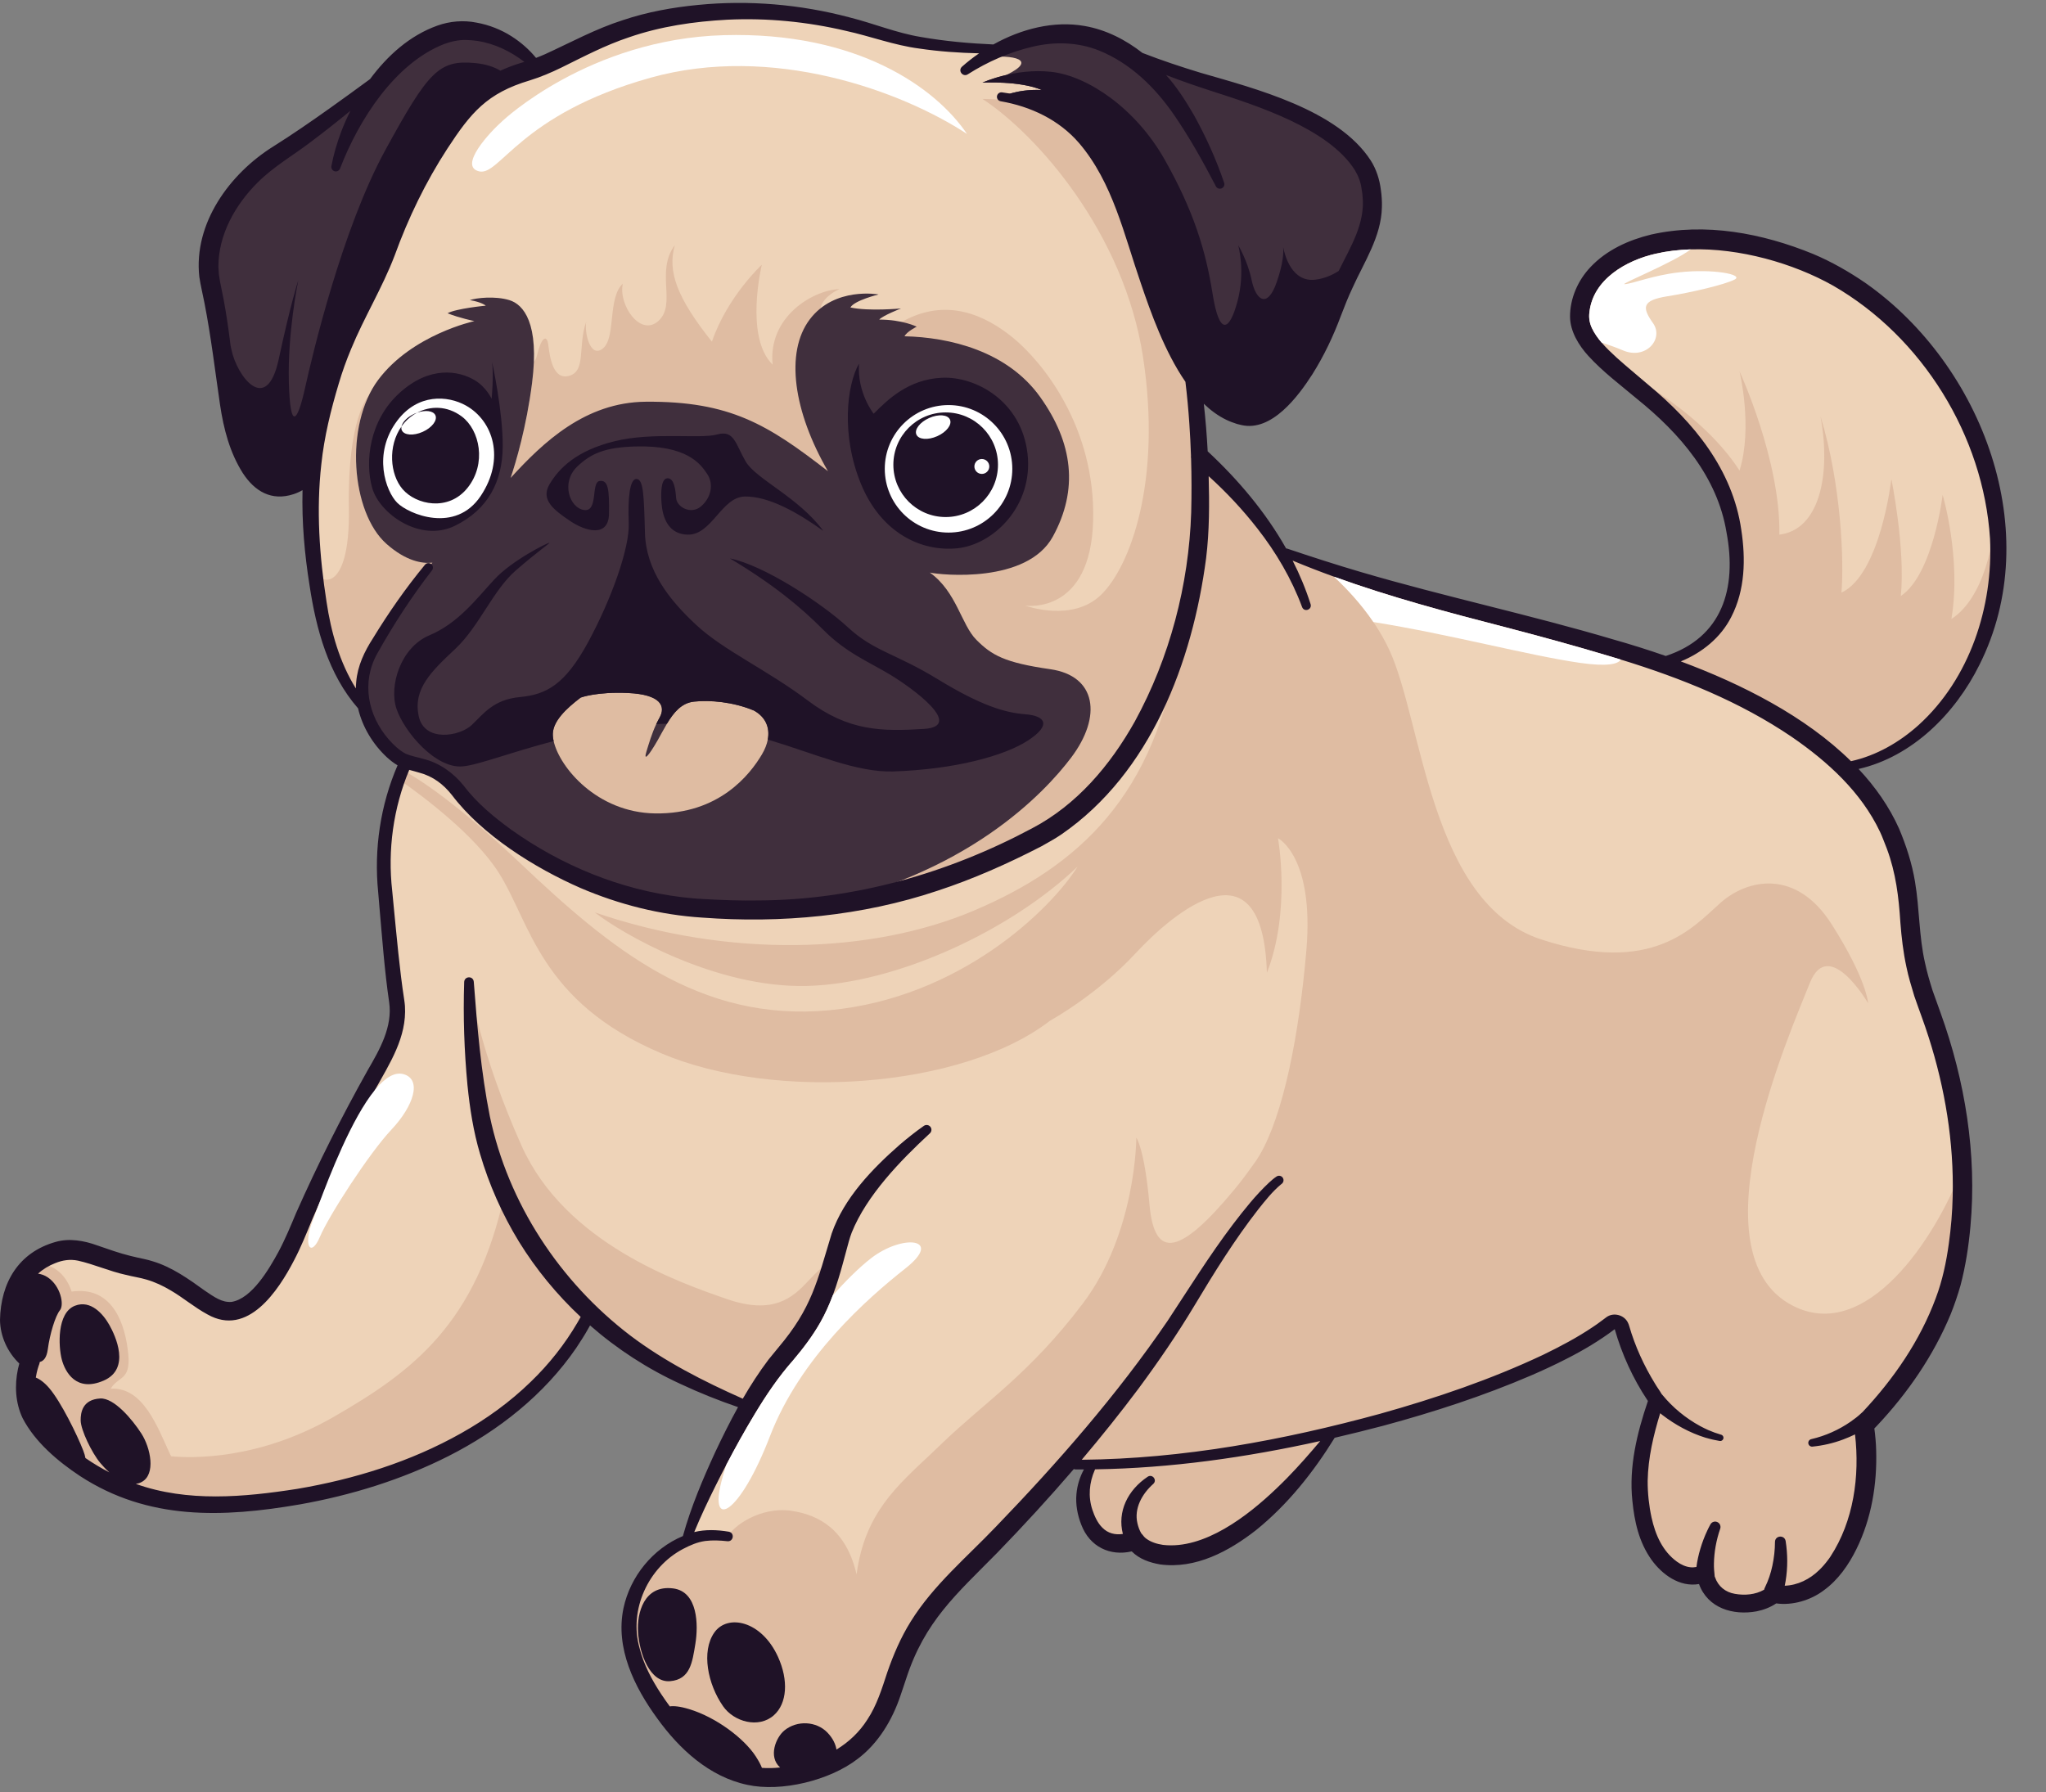
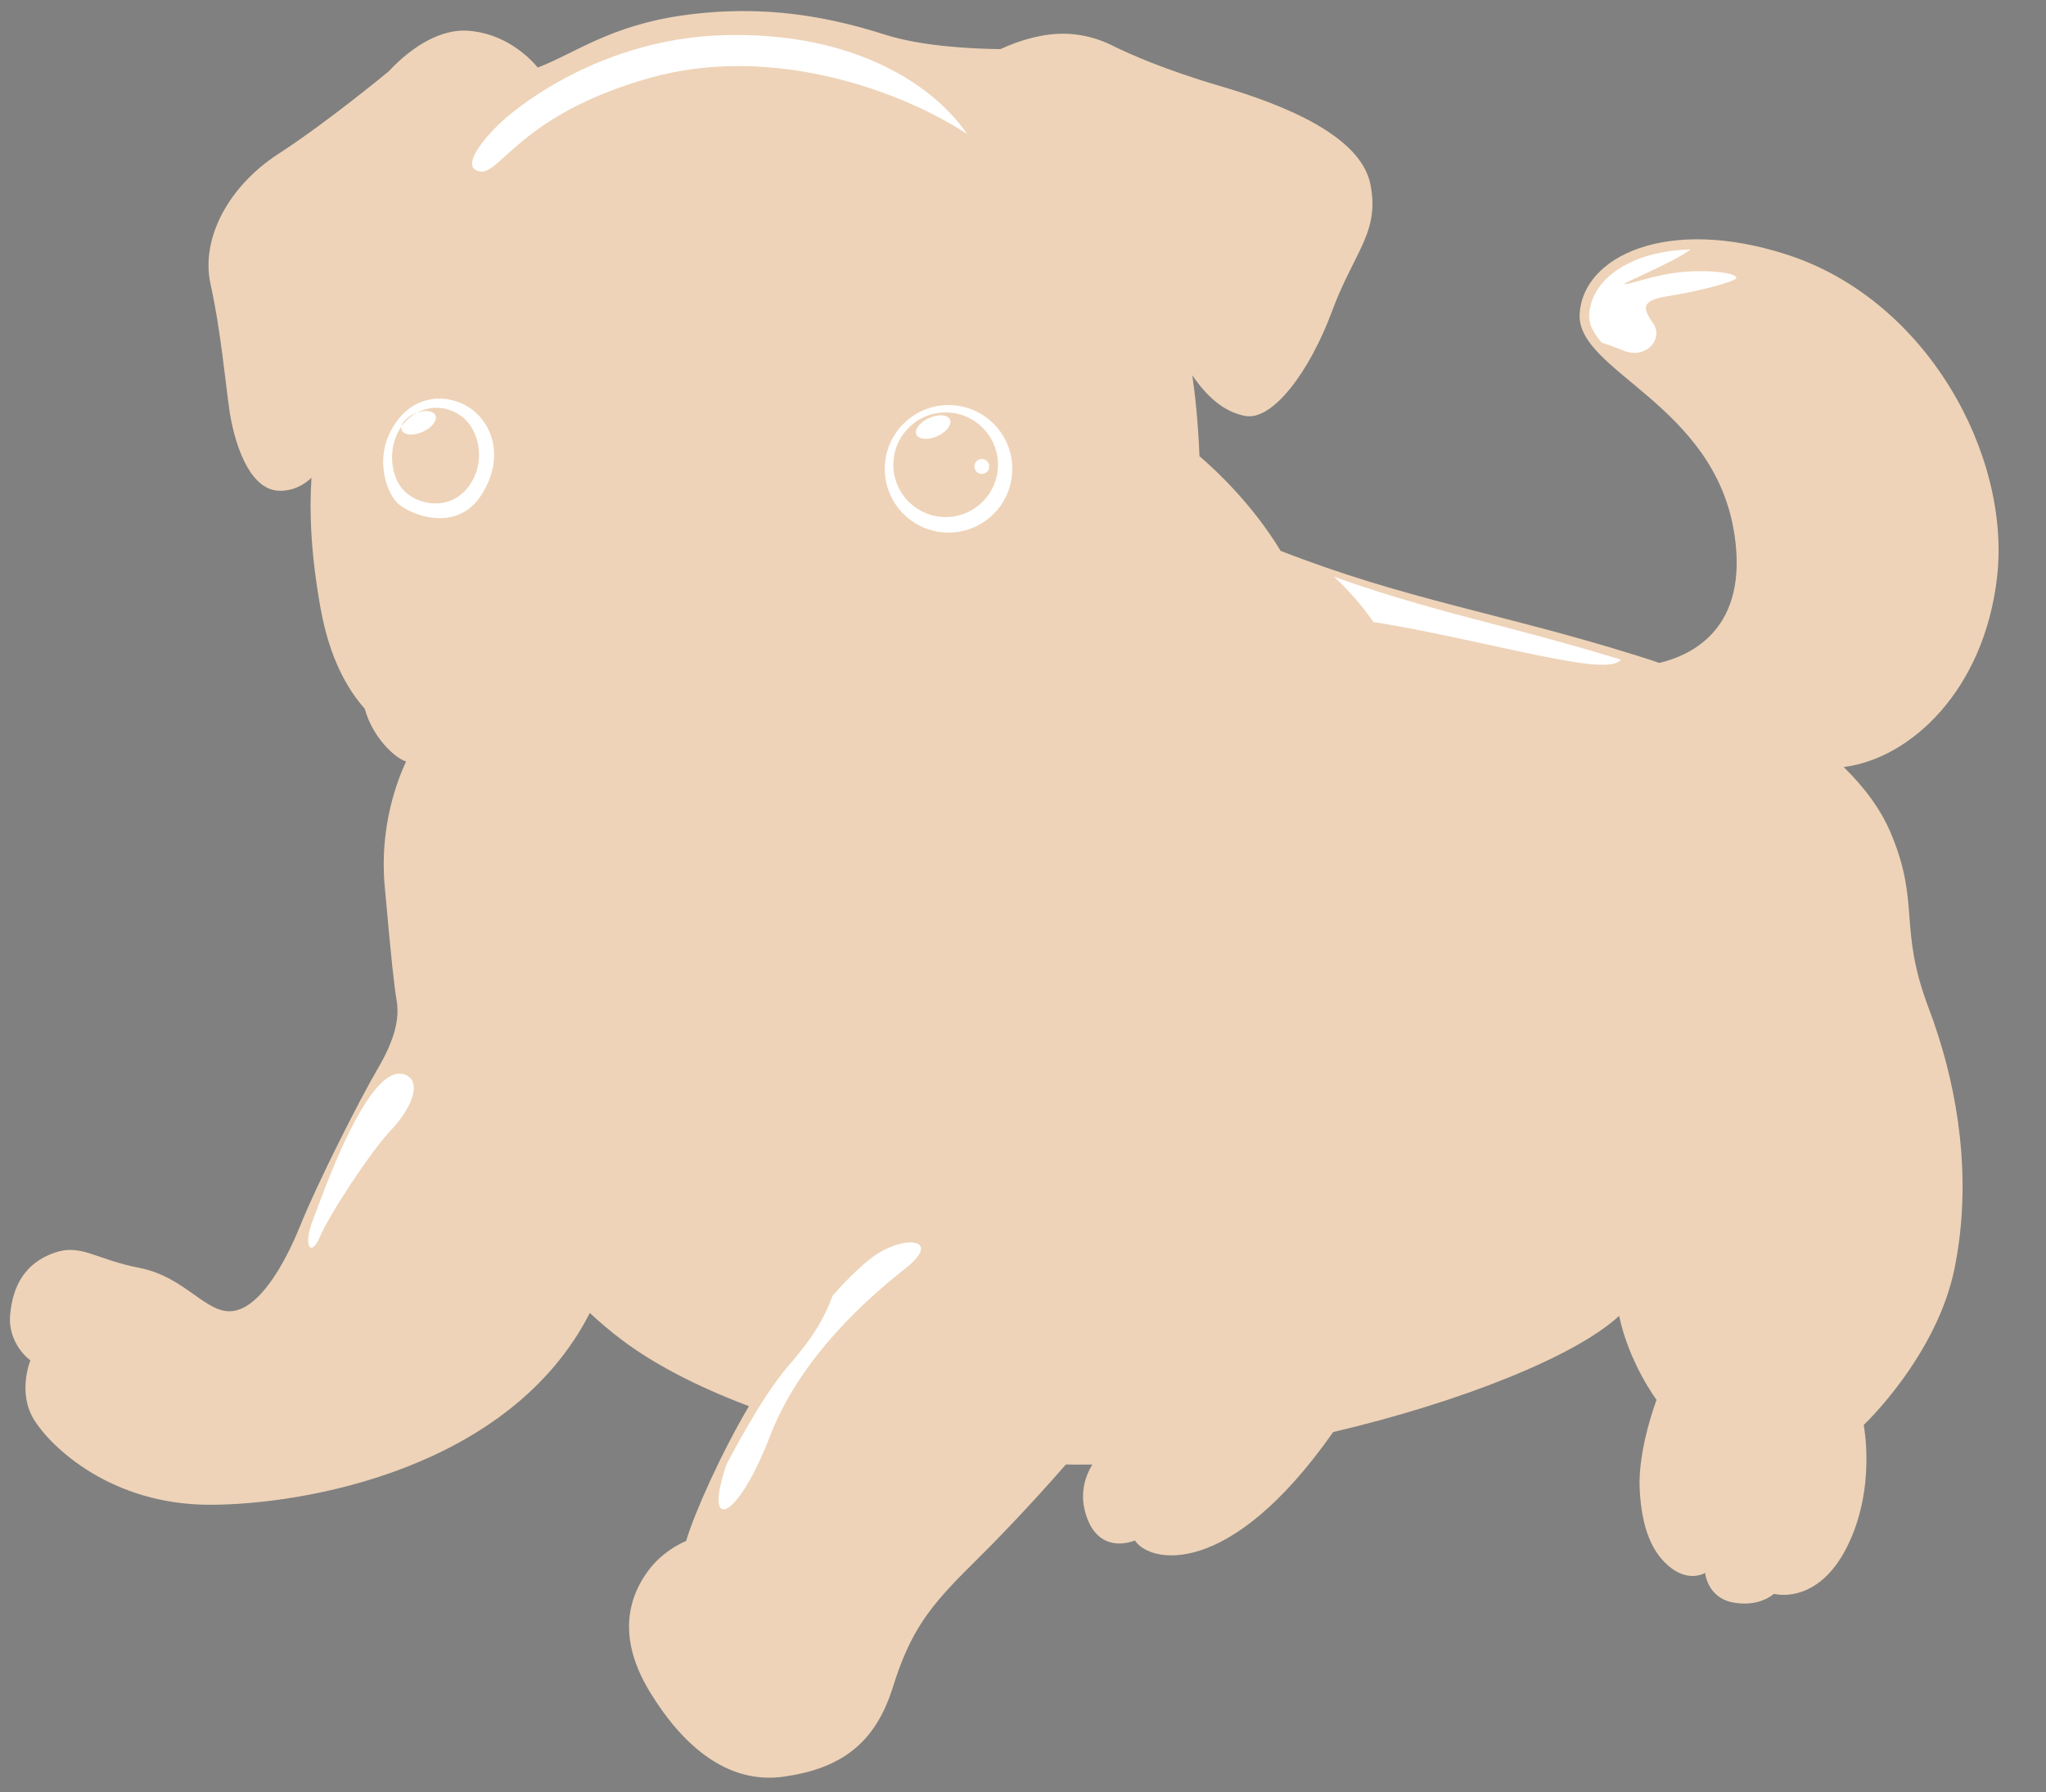
<svg xmlns="http://www.w3.org/2000/svg" height="1169.9" preserveAspectRatio="xMidYMid meet" version="1.0" viewBox="0.0 -1.9 1335.3 1169.9" width="1335.3" zoomAndPan="magnify">
  <rect x="0.0" y="-1.9" width="1335.3" height="1169.9" fill="#808080" stroke="none" />
  <g id="change1_1">
    <path d="M1203.25,498.78c14.42,14.04,24.61,28.56,30.69,42.94c19.52,46.19,4.84,61.65,24.66,114.06 c17.87,47.27,26.79,100.27,19.96,152.55c0,0,0,0,0,0.01c-0.74,5.67-1.67,11.33-2.79,16.98c-11.45,57.69-59.45,102.95-59.45,102.95 s8.37,41.49-11.01,79.8c-19.37,38.31-47.56,30.39-47.56,30.39s-9.24,8.8-26.42,5.72c-17.17-3.08-18.49-19.38-18.49-19.38 s-9.69,6.17-22.02-3.08c-12.33-9.25-19.38-25.54-20.7-51.52s11.01-58.35,11.01-58.35s-17.84-23.78-24.44-54.83 c-28.36,26.39-103.44,56.3-186.61,75.86c-68.44,97.52-120.25,85.1-129.35,70.79c-11.89,4.4-26.87,2.64-32.59-18.94 c-3.57-13.45,0.89-24.34,4.77-30.63c-3.68,0.06-7.33,0.07-10.94,0.03c-2.11-0.02-4.2-0.05-6.31-0.1h-0.01 c-24.41,27.99-46.88,51.09-60.61,64.61c-29.07,28.62-40.96,44.48-52.41,81.03c-11.45,36.55-33.9,52.84-70.9,58.12 c-36.99,5.29-66.05-20.25-87.19-54.6c-13.16-21.38-15.91-39.52-12.92-54.63c0,0,0-0.01,0.01-0.02c1.81-9.16,5.73-17.2,10.71-24.18 c8.13-11.38,18.6-17.42,25.44-20.39c5.54-18.64,23.01-57.55,41.01-88c-34.28-12.87-62.74-27.92-83.18-43.42 c-7.45-5.65-14.32-11.47-20.66-17.41c-52.1,101.98-186.33,125.2-248.04,125.19c-63.93-0.02-102.97-36.99-114.42-55.05 c-11.45-18.05-2.65-39.19-2.65-39.19S4.87,875.52,6.63,856.14c1.77-19.37,10.13-33.46,28.19-40.07c18.05-6.61,26.86,3.96,56.36,9.69 c29.51,5.72,43.16,29.94,60.33,28.18c17.18-1.76,33.47-28.62,44.48-55.92c11.01-27.31,38.31-81.47,50.2-101.73 c11.89-20.26,14.54-33.47,12.69-44.92c-1.85-11.45-3.44-25.98-7.84-75.3c-3.49-39.03,8.75-69.79,14-80.92 c-0.12-0.03-0.23-0.07-0.35-0.11c-7.32-2.43-21.64-15.88-26.64-34.33c-11.44-12.81-23.05-33.25-28.85-65.63 c-6.25-34.89-7.42-62.39-5.92-85.13c-4.8,4.55-11.54,8.51-20.5,8.51c-21.14,0-30.38-34.35-33.03-52.41 c-2.64-18.05-5.72-52.84-12.33-82.35c-6.6-29.5,11.45-63.85,44.04-84.99c32.59-21.14,72.27-54.09,72.27-54.09 c16.13-17.3,34.76-27.52,51.25-26.49c24.19,1.51,39.92,16.86,46.02,24.05c23.44-8.91,47.1-27.26,94.02-33.96 c53.94-7.71,96.66,1.1,132.77,12.55c23.86,7.56,56.04,9.17,75.14,9.39c7.3-3.38,16.02-6.58,25.7-8.51 c16.55-3.31,31.92-1.18,46.28,5.65c0.5,0.25,1.51,0.76,3.03,1.51h0.01c8.26,4.01,31.48,14.65,68.26,25.43 c43.6,12.77,92.04,33.02,98.2,64.29c3.51,17.8-0.4,29.47-7.11,43.46c-5.07,10.57-11.74,22.46-17.99,39.33 c-14.53,39.19-38.75,71.78-56.8,68.25c-10.99-2.14-22.47-9.08-34.35-26.47c1.79,12.47,3.76,30.37,4.67,52.77 c10.06,8.59,34.35,31.02,52.94,61.79c82.96,32.3,142.59,40.32,232.15,68.25c5.11,1.59,10.1,3.23,14.98,4.91 c21.82-5.17,58.25-22.91,49.09-83.74c-12.88-85.54-103.04-106.35-101.06-144s57.15-64.27,135.74-38.64 c91.16,29.72,145.65,130.79,136.73,210.05C1295.06,448.69,1246.77,493.37,1203.25,498.78z" fill="#eed3b8" />
  </g>
  <g id="change2_1">
-     <path d="M783.22,333.87c-1.32,68.7-33.25,172.4-106.46,210.71c-51.02,26.71-98.87,41.53-150.69,46.05 c-22.55,1.98-45.85,1.99-70.48,0.19c-81.25-5.94-140.7-55.48-154.57-73.98c-13.73-18.31-24.23-17.84-35.98-21.69 c-0.12-0.03-0.23-0.07-0.35-0.11c-7.32-2.43-21.63-15.88-26.64-34.32v-0.01c-11.44-12.81-23.05-33.25-28.85-65.63 c-1.68-9.36-2.99-18.18-3.98-26.53c1.15,10.97,23.47,19.81,22.48-38.98c-0.99-58.78,12.67-72.6,13.05-73.4 c-14.91,30.99-9.28,78.65,11.55,97.02c12.64,11.14,23.04,12.91,29.91,12.21c9.09-11.09,18.47-21.19,28.28-30.65 c6.87-6.62,14.34-15.43,22.77-24.68c3.34-9.96,10.31-33.09,14-62.07c0.64-5.04,1.02-9.64,1.18-13.82c0.88-0.87,1.62-2.27,2.12-4.41 c2.52-10.89,6.28-14.14,7.27-6.54c0.99,7.59,2.97,23.45,13.87,20.12c10.9-3.32,5.28-19.13,10.9-35.32 c-1.32,6.28,2.31,24.44,10.9,17.51c8.58-6.94,2.97-33.19,12.99-42.28c-3.09,13.65,11.45,35.23,23.34,24.22 c11.89-11.01-2.21-32.14,10.57-49.32c-4.85,17.18,1.32,34.19,24.22,62.97c10.12-29.5,32.58-50.2,32.58-50.2s-11.45,47.12,7.05,65.18 c-3.09-30.75,25.54-48.44,43.59-49.32c-11.89,5.72-12.26,12.52-12.26,12.52l3.9,5.97c0,0,8.81,31.71,41.39,7.93 c2.59-1.89,5.15-3.54,7.68-4.96c29.39-16.64,55.03-3.95,72.47,10.24c18.93,15.42,54.16,58.13,52.4,119.78 c-1.73,60.64-42.92,55.34-44.27,55.16c1.02,0.37,30.95,11.02,49.56-7.16c18.93-18.49,39.63-73.98,27.3-155.01 C733.68,150.24,676.76,85.94,641.2,62.68c6.39,0.04,17.33,0.75,25.39,1.34c58.56,16.06,67.24,74.75,88.23,131.13 c7.92,21.29,15.71,36.77,23.34,47.94v0.01c1.12,7.81,2.31,17.76,3.27,29.61c0.57,7.06,1.06,14.8,1.4,23.16 C783.3,307.39,783.48,320.1,783.22,333.87z M527.59,834.13c-10.13,11-22.9,22.45-53.29,11.89 c-30.38-10.57-105.24-36.11-133.87-99.97c-1.61-3.58-3.14-7.1-4.6-10.56v-0.01c-24.65-58.13-29.75-97.69-29.75-96.44 c0,1.32,0.88,65.62,11.01,103.05c2.88,10.65,6.83,22.42,12.28,34.77c-18.26,85.43-60.36,116.66-111.8,146.22 c-48.97,28.14-92.48,26.86-105.87,25.61c-0.32-0.59-0.63-1.2-0.92-1.83c-7.93-17.18-17.39-43.6-38.53-42.28 c4.84-8.36,13.21-5.03,11.45-22.77s-9.25-44.6-36.99-40.64c-3.53-11.45-13.65-20.46-25.76-17.05h-0.01 c-8.66,7.62-13.08,18.54-14.31,32.02c-1.76,19.38,13.21,29.95,13.21,29.95s-8.8,21.14,2.65,39.19 c11.45,18.06,50.49,55.03,114.42,55.05c61.71,0.01,195.94-23.21,248.04-125.19c6.34,5.94,13.21,11.76,20.66,17.41 c20.44,15.5,48.9,30.55,83.18,43.42c7.16-12.12,14.4-22.91,21.01-30.54c22.32-25.8,27.36-40.15,35.13-67.53 C539.69,822.32,532.91,828.34,527.59,834.13z M1280.62,760.71c-17.57,46.23-62.79,114.22-110.54,89.71 c-66.05-33.91-1.32-179.23,11.01-210.5c12.33-31.26,38.09,12.99,38.09,12.99s-0.66-15.19-23.78-51.52 c-23.11-36.33-54.82-29.72-72.66-13.87c-17.83,15.85-44.25,47.56-116.91,23.78c-72.66-23.78-77.29-142.02-99.09-188.92 c-10.75-23.13-28.57-41.76-43.87-54.71c-8.79-3.07-17.8-6.38-27.1-10.01c-10.02-16.6-21.71-30.76-31.92-41.64l-0.01-0.01 c-8.73-9.3-16.38-16.18-21.01-20.14c0.47,11.52,0.65,24.23,0.39,38c-0.48,24.88-4.97,54.34-13.98,83.63 c-14.1,99.92-65.95,146.24-133.32,174.86c-67.38,28.63-160.3,31.27-247.71,1.32c17.4,13.66,78.61,49.33,138.06,48 c59.45-1.32,134.4-36.99,177.02-77.94c-17.61,28.18-77.06,85.87-162.05,93.8c-84.99,7.92-143.12-40.52-201.25-95.56 c-42.75-40.48-67.36-55.95-77.39-61.31c-0.75,1.82-1.56,3.86-2.38,6.11c15.54,10.83,49.48,36.16,65.24,60.92 c20.81,32.7,26.75,84.22,106.02,117.91c74.25,31.56,196.34,23.12,253.83-21.25c0,0,0.01,0,0.02-0.01 c0.93-0.52,30.9-17.14,55.62-43.8c25.1-27.09,83.23-75.97,85.87,12.55c15.85-40.3,7.26-87.86,7.26-87.86s23.78,11.89,18.5,73.33 c-4.79,55.67-15.06,107.24-30.49,133.52c-0.02,0.03-0.03,0.05-0.05,0.08c-1.58,2.69-3.22,5.11-4.91,7.24 c-3.75,5.34-7.57,10.37-11.45,15.05c-35.01,42.27-52.18,46.89-55.49,9.9c-3.3-36.99-8.58-43.59-8.58-43.59s0,62.09-35.01,108.33 s-64.52,64.73-92.26,91.59c-2.05,1.99-4.09,3.93-6.11,5.83c-23.26,21.92-43.84,39.44-49.2,79.25 c-6.82-29.49-24.79-38.85-42.45-41.48c-20.7-3.08-38.75,10.57-41.4,16.73c-9.68-1.32-16.4-0.75-20.25,0.44c0,0-2.87,0.65-7.15,2.51 c-6.84,2.97-17.31,9.01-25.44,20.39c-4.98,6.98-8.9,15.02-10.71,24.18c-0.01,0.01-0.01,0.02-0.01,0.02 c-2.99,15.11-0.24,33.25,12.92,54.63c21.14,34.35,50.2,59.89,87.19,54.6c37-5.28,59.45-21.57,70.9-58.12 c11.45-36.55,23.34-52.41,52.41-81.03c13.73-13.52,36.2-36.62,60.61-64.61h0.01c2.11,0.05,4.2,0.08,6.31,0.1 c3.61,0.04,7.26,0.03,10.94-0.03c-3.88,6.29-8.34,17.18-4.77,30.63c5.72,21.58,20.7,23.34,32.59,18.94 c9.1,14.31,60.91,26.73,129.35-70.79c83.17-19.56,158.25-49.47,186.61-75.86c6.6,31.05,24.44,54.83,24.44,54.83 s-12.33,32.37-11.01,58.35c1.32,25.98,8.37,42.27,20.7,51.52c12.33,9.25,22.02,3.08,22.02,3.08s1.32,16.3,18.49,19.38 c17.18,3.08,26.42-5.72,26.42-5.72s28.19,7.92,47.56-30.39c19.38-38.31,11.01-79.8,11.01-79.8s48-45.26,59.45-102.95 c1.12-5.65,2.05-11.31,2.79-16.98c0-0.01,0-0.01,0-0.01C1280.63,792.46,1281.25,776.53,1280.62,760.71z M1301.67,326.89 c1.21,24.21-7.42,62.03-28.1,75.24c6.61-39.64-5.73-81.03-5.73-81.03s-6.16,51.96-27.3,66.05c3.08-31.26-6.16-76.39-6.16-76.39 s-7.05,62.3-32.59,74.19c1.76-19.82,0-70.46-13.65-115.11c7.04,38.57-0.88,74.16-26.86,77.24c0.88-48.44-25.99-106.57-25.99-106.57 s8.81,36.55,0,64.73c-27.09-41.94-82.8-68.26-83.67-68.66c26.94,23.98,71.59,52.21,80.37,110.5c9.16,60.83-27.27,78.57-49.09,83.74 c54.4,18.72,94.29,42.57,120.35,67.96c43.52-5.41,91.81-50.09,100.15-124.29C1305.12,359.21,1304.48,343.12,1301.67,326.89z" fill="#dfbca2" />
-   </g>
+     </g>
  <g id="change3_1">
-     <path d="M351,42.18c-2.35,0.89-4.69,1.69-7.05,2.37c-13.56,3.91-30.82,11.45-43.59,27.74 c-24.74,31.56-40.07,66.06-48.44,89.39c-8.37,23.34-26.42,50.21-36.11,83.23c-5.25,17.9-10.76,38.13-12.53,65.04 c-4.8,4.55-11.54,8.51-20.5,8.51c-21.14,0-30.38-34.35-33.03-52.41c-2.64-18.05-5.72-52.84-12.33-82.35 c-6.6-29.5,11.45-63.85,44.04-84.99c32.59-21.14,72.27-54.09,72.27-54.09c16.13-17.3,34.76-27.52,51.25-26.49 C329.17,19.64,344.9,34.99,351,42.18z M894.41,118.53c-6.16-31.27-54.6-51.52-98.2-64.29c-36.78-10.78-60-21.42-68.26-25.43 c0-0.01,0-0.01-0.01,0c-1.52-0.75-2.53-1.26-3.03-1.51c-14.36-6.83-29.73-8.96-46.28-5.65c-14.73,2.94-27.25,8.81-35.93,13.82 c19.29-1.79,34.61,1.61,14.18,11.53c-9.47,2.19-15.68,5.03-15.68,5.03s24.66-1.32,38.75,4.85c-15.85-0.88-26.42,4.4-26.42,4.4 c70.46,10.57,78.83,73.54,101.29,133.87c20.26,54.44,39.63,70.9,57.69,74.42c18.05,3.53,42.27-29.06,56.8-68.25 c6.25-16.87,12.92-28.76,17.99-39.33C894.01,148,897.92,136.33,894.41,118.53z M699,492.73c-16.85,22.29-68.16,78.03-172.93,97.9 c-22.55,1.98-45.85,1.99-70.48,0.19c-81.25-5.94-140.7-55.48-154.57-73.98c-13.87-18.49-24.44-17.83-36.33-21.8 c-11.89-3.96-42.28-36.99-21.14-73.32c12.58-21.61,25.31-40.03,38.66-56.32c-6.87,0.7-17.27-1.07-29.91-12.21 c-23.28-20.53-27.57-77.62-5.45-107.17c22.13-29.56,62.76-38.32,62.76-38.32s-10.24-2.14-17.51-5.12 c5.62-3.13,24.94-4.95,24.94-4.95s-2.48-2.31-10.41-3.63c4.3-1.49,16.52-2.81,25.77,0c9.24,2.8,19.81,15.02,14.86,54 c-3.69,28.98-10.66,52.11-14,62.07c21.31-23.35,48.76-49.42,88.2-49.74c55.05-0.44,79.71,14.97,118.9,45.35 c-22.46-38.75-28.18-77.5-11.89-99.08c16.29-21.58,44.92-16.29,44.92-16.29s-15.75,3.85-18.39,8.48 c11.89,2.64,33.03,0.66,33.03,0.66s-11.89,4.62-14.2,7.26c15.19,0,24.44,4.63,24.44,4.63s-6.61,3.3-7.93,6.27 c29.39,0.66,67.05,9.58,88.51,39.63c21.47,30.06,25.1,60.44,8.26,91.16c-16.84,30.72-72.66,25.1-80.26,23.45 c17.51,12.55,20.48,34.02,30.39,43.93c9.91,9.9,18.16,14.86,48.22,19.15C715.51,439.23,719.48,465.65,699,492.73z M501.09,480.83 c1.5-7.91-1.52-14.73-9.02-18.92c-13.72-5.72-28.78-6.94-39.12-5.84c-8.19,0.87-13.29,7.1-17.66,14.41 c-2.12,3.54-4.08,7.34-6.12,10.91c-6.28,10.92-9.25,13.65-7.27,7.23c1.62-5.24,3.43-11.56,6.38-17.84c0.66-1.4,1.37-2.79,2.15-4.17 c4.27-7.6,0.7-15.16-20.42-16.15c-20.55-0.97-31,2.97-31,2.97h-0.02c-9.66,7.31-17.84,15.29-18.19,23.45 c-0.06,1.49,0.11,3.16,0.53,4.98c3.84,17.12,28.26,46.6,66.18,47.2c41.95,0.66,62.1-25.65,69.69-38.42 C499.21,487.27,500.51,483.96,501.09,480.83z" fill="#402f3d" />
-   </g>
+     </g>
  <g id="change4_1">
-     <path d="M670.6,294.24c-3.97-34.35-33.69-50.55-55.82-49.56s-35.67,14.55-44.59,23.47c0,0-10.89-13.54-9.57-32.7 c-7.93,13.87-11.89,46.57,1.32,78.61c13.21,32.03,39.3,44.25,62.75,41.94S674.56,328.59,670.6,294.24z M321.17,234.46 c1.15,9.41-0.33,23.94-0.33,23.94s-3.47-7.59-10.9-12.05c-10.54-6.32-29.4-9.74-49.21,8.26c-19.82,18-22.63,44.91-17.84,61.92 c4.79,17.01,31.38,35.84,54,24.77c21.7-10.61,31.04-28.98,31.21-51.76C328.26,266.75,321.17,234.46,321.17,234.46z M486.63,299.3 c-6.6-11.45-7.48-20.69-18.49-17.61s-41.84-1.76-66.94,4.4c-25.1,6.17-36.33,17.68-42.49,28c-6.17,10.31,2.86,16.92,13.21,23.97 c10.35,7.04,25.32,11,25.54-4.63s-0.44-22.24-6.16-21.36c-5.73,0.88-0.67,20.26-10.13,18.94c-9.47-1.32-15.26-18.08-4.41-28.4 c8.98-8.54,18.06-12.49,37.65-13.07c33.9-1.01,42.72,11.3,47.12,17.91c4.41,6.61,2.65,15.41-3.96,21.14 c-6.61,5.72-15.85,0.44-16.29-5.29c-0.44-5.72-1.28-12.8-5.37-13.01c-4.1-0.2-4.54,7.29-4.32,13.45c0.22,6.17,1.32,22.9,17.17,23.34 c15.86,0.44,22.02-24.66,37.43-24.88c15.42-0.22,34.13,10.25,51.09,22.41C521.42,322.86,493.24,310.75,486.63,299.3z M669.12,464.33 c-13.05-0.99-28.87-5.61-56.96-22.79c-28.09-17.17-41.7-18.16-58.84-34.02c-17.14-15.85-55.13-40.62-76.92-44.91 c28.07,16.84,45.79,31.37,60.88,46.56c15.08,15.2,29.61,20.81,43.81,29.4c14.21,8.59,48.88,33.69,21.8,35.34 c-27.08,1.65-48.88,1.65-75.63-18.5c-26.75-20.14-54.83-32.66-72.66-49.19c-17.84-16.53-33.03-35.72-33.69-60.48 c-0.66-24.75-0.99-34.99-5.61-34.99c-4.31,0-5.62,12.55-4.96,28.74c0.66,16.18-11.23,49.54-26.42,77.61 c-15.19,28.07-27.41,34.35-44.59,36c-17.17,1.65-23.45,10.57-31.37,18.17c-7.93,7.59-31.19,11.56-34.75-5.95 c-3.57-17.5,7.99-28.73,23.85-43.6c15.85-14.86,24.55-38.31,39.85-51.52c15.3-13.21,22.57-17.83,21.58-17.83 c-0.99,0-24.12,11.23-36,24.11c-11.89,12.88-23.45,28.4-42.28,36.33c-18.82,7.92-26.42,33.02-21.47,47.89 c4.96,14.86,25.44,39.3,43.27,37.65c10.38-0.96,31.29-9.2,59.32-16.49c-0.42-1.82-0.59-3.49-0.53-4.98 c0.35-8.16,8.53-16.14,18.19-23.45h0.02c0,0,10.45-3.94,31-2.97c21.12,0.99,24.69,8.55,20.42,16.15c-0.78,1.38-1.49,2.77-2.15,4.17 c1.06-0.06,2.13-0.12,3.2-0.17c1.28-0.06,2.55-0.11,3.81-0.13c4.37-7.31,9.47-13.54,17.66-14.41c10.34-1.1,25.4,0.12,39.12,5.84 c7.5,4.19,10.52,11.01,9.02,18.92c31.17,9.38,58.12,21.61,81.95,20.82c40-1.32,72.5-10.13,87.96-20.26 C686.45,471.27,682.18,465.32,669.12,464.33z M71.37,862.97c-3.97-7.05-12.11-16.58-22.46-12.55c-11.89,4.62-10.79,26.64-8.6,35.01 c2.19,8.36,9.48,21.58,27.31,13.87C85.46,891.59,75.33,870.02,71.37,862.97z M439.29,1034.93c-19.15-2.42-23.65,16.32-22.89,28.41 c0.88,14.09,7.7,33.24,20.91,32.14c13.21-1.1,14.53-12.33,16.52-24.44C455.81,1058.93,455.58,1036.99,439.29,1034.93z M507.77,1079.63c-10.79-23.78-33.03-28.18-41.61-15.85c-8.59,12.33-4.25,33.68,5.72,48.02c7.1,10.22,23.25,14.76,33.18,5.92 C513.72,1110.02,514.7,1094.9,507.77,1079.63z M71.37,862.97c-3.97-7.05-12.11-16.58-22.46-12.55c-11.89,4.62-10.79,26.64-8.6,35.01 c2.19,8.36,9.48,21.58,27.31,13.87C85.46,891.59,75.33,870.02,71.37,862.97z M321.17,234.46c1.15,9.41-0.33,23.94-0.33,23.94 s-3.47-7.59-10.9-12.05c-10.54-6.32-29.4-9.74-49.21,8.26c-19.82,18-22.63,44.91-17.84,61.92c4.79,17.01,31.38,35.84,54,24.77 c21.7-10.61,31.04-28.98,31.21-51.76C328.26,266.75,321.17,234.46,321.17,234.46z M439.29,1034.93 c-19.15-2.42-23.65,16.32-22.89,28.41c0.88,14.09,7.7,33.24,20.91,32.14c13.21-1.1,14.53-12.33,16.52-24.44 C455.81,1058.93,455.58,1036.99,439.29,1034.93z M507.77,1079.63c-10.79-23.78-33.03-28.18-41.61-15.85 c-8.59,12.33-4.25,33.68,5.72,48.02c7.1,10.22,23.25,14.76,33.18,5.92C513.72,1110.02,514.7,1094.9,507.77,1079.63z M486.63,299.3 c-6.6-11.45-7.48-20.69-18.49-17.61s-41.84-1.76-66.94,4.4c-25.1,6.17-36.33,17.68-42.49,28c-6.17,10.31,2.86,16.92,13.21,23.97 c10.35,7.04,25.32,11,25.54-4.63s-0.44-22.24-6.16-21.36c-5.73,0.88-0.67,20.26-10.13,18.94c-9.47-1.32-15.26-18.08-4.41-28.4 c8.98-8.54,18.06-12.49,37.65-13.07c33.9-1.01,42.72,11.3,47.12,17.91c4.41,6.61,2.65,15.41-3.96,21.14 c-6.61,5.72-15.85,0.44-16.29-5.29c-0.44-5.72-1.28-12.8-5.37-13.01c-4.1-0.2-4.54,7.29-4.32,13.45c0.22,6.17,1.32,22.9,17.17,23.34 c15.86,0.44,22.02-24.66,37.43-24.88c15.42-0.22,34.13,10.25,51.09,22.41C521.42,322.86,493.24,310.75,486.63,299.3z M669.12,464.33 c-13.05-0.99-28.87-5.61-56.96-22.79c-28.09-17.17-41.7-18.16-58.84-34.02c-17.14-15.85-55.13-40.62-76.92-44.91 c28.07,16.84,45.79,31.37,60.88,46.56c15.08,15.2,29.61,20.81,43.81,29.4c14.21,8.59,48.88,33.69,21.8,35.34 c-27.08,1.65-48.88,1.65-75.63-18.5c-26.75-20.14-54.83-32.66-72.66-49.19c-17.84-16.53-33.03-35.72-33.69-60.48 c-0.66-24.75-0.99-34.99-5.61-34.99c-4.31,0-5.62,12.55-4.96,28.74c0.66,16.18-11.23,49.54-26.42,77.61 c-15.19,28.07-27.41,34.35-44.59,36c-17.17,1.65-23.45,10.57-31.37,18.17c-7.93,7.59-31.19,11.56-34.75-5.95 c-3.57-17.5,7.99-28.73,23.85-43.6c15.85-14.86,24.55-38.31,39.85-51.52c15.3-13.21,22.57-17.83,21.58-17.83 c-0.99,0-24.12,11.23-36,24.11c-11.89,12.88-23.45,28.4-42.28,36.33c-18.82,7.92-26.42,33.02-21.47,47.89 c4.96,14.86,25.44,39.3,43.27,37.65c10.38-0.96,31.29-9.2,59.32-16.49c-0.42-1.82-0.59-3.49-0.53-4.98 c0.35-8.16,8.53-16.14,18.19-23.45h0.02c0,0,10.45-3.94,31-2.97c21.12,0.99,24.69,8.55,20.42,16.15c-0.78,1.38-1.49,2.77-2.15,4.17 c1.06-0.06,2.13-0.12,3.2-0.17c1.28-0.06,2.55-0.11,3.81-0.13c4.37-7.31,9.47-13.54,17.66-14.41c10.34-1.1,25.4,0.12,39.12,5.84 c7.5,4.19,10.52,11.01,9.02,18.92c31.17,9.38,58.12,21.61,81.95,20.82c40-1.32,72.5-10.13,87.96-20.26 C686.45,471.27,682.18,465.32,669.12,464.33z M507.77,1079.63c-10.79-23.78-33.03-28.18-41.61-15.85 c-8.59,12.33-4.25,33.68,5.72,48.02c7.1,10.22,23.25,14.76,33.18,5.92C513.72,1110.02,514.7,1094.9,507.77,1079.63z M439.29,1034.93 c-19.15-2.42-23.65,16.32-22.89,28.41c0.88,14.09,7.7,33.24,20.91,32.14c13.21-1.1,14.53-12.33,16.52-24.44 C455.81,1058.93,455.58,1036.99,439.29,1034.93z M71.37,862.97c-3.97-7.05-12.11-16.58-22.46-12.55 c-11.89,4.62-10.79,26.64-8.6,35.01c2.19,8.36,9.48,21.58,27.31,13.87C85.46,891.59,75.33,870.02,71.37,862.97z M669.12,464.33 c-13.05-0.99-28.87-5.61-56.96-22.79c-28.09-17.17-41.7-18.16-58.84-34.02c-17.14-15.85-55.13-40.62-76.92-44.91 c28.07,16.84,45.79,31.37,60.88,46.56c15.08,15.2,29.61,20.81,43.81,29.4c14.21,8.59,48.88,33.69,21.8,35.34 c-27.08,1.65-48.88,1.65-75.63-18.5c-26.75-20.14-54.83-32.66-72.66-49.19c-17.84-16.53-33.03-35.72-33.69-60.48 c-0.66-24.75-0.99-34.99-5.61-34.99c-4.31,0-5.62,12.55-4.96,28.74c0.66,16.18-11.23,49.54-26.42,77.61 c-15.19,28.07-27.41,34.35-44.59,36c-17.17,1.65-23.45,10.57-31.37,18.17c-7.93,7.59-31.19,11.56-34.75-5.95 c-3.57-17.5,7.99-28.73,23.85-43.6c15.85-14.86,24.55-38.31,39.85-51.52c15.3-13.21,22.57-17.83,21.58-17.83 c-0.99,0-24.12,11.23-36,24.11c-11.89,12.88-23.45,28.4-42.28,36.33c-18.82,7.92-26.42,33.02-21.47,47.89 c4.96,14.86,25.44,39.3,43.27,37.65c10.38-0.96,31.29-9.2,59.32-16.49c-0.42-1.82-0.59-3.49-0.53-4.98 c0.35-8.16,8.53-16.14,18.19-23.45h0.02c0,0,10.45-3.94,31-2.97c21.12,0.99,24.69,8.55,20.42,16.15c-0.78,1.38-1.49,2.77-2.15,4.17 c1.06-0.06,2.13-0.12,3.2-0.17c1.28-0.06,2.55-0.11,3.81-0.13c4.37-7.31,9.47-13.54,17.66-14.41c10.34-1.1,25.4,0.12,39.12,5.84 c7.5,4.19,10.52,11.01,9.02,18.92c31.17,9.38,58.12,21.61,81.95,20.82c40-1.32,72.5-10.13,87.96-20.26 C686.45,471.27,682.18,465.32,669.12,464.33z M670.6,294.24c-3.97-34.35-33.69-50.55-55.82-49.56s-35.67,14.55-44.59,23.47 c0,0-10.89-13.54-9.57-32.7c-7.93,13.87-11.89,46.57,1.32,78.61c13.21,32.03,39.3,44.25,62.75,41.94S674.56,328.59,670.6,294.24z M486.63,299.3c-6.6-11.45-7.48-20.69-18.49-17.61s-41.84-1.76-66.94,4.4c-25.1,6.17-36.33,17.68-42.49,28 c-6.17,10.31,2.86,16.92,13.21,23.97c10.35,7.04,25.32,11,25.54-4.63s-0.44-22.24-6.16-21.36c-5.73,0.88-0.67,20.26-10.13,18.94 c-9.47-1.32-15.26-18.08-4.41-28.4c8.98-8.54,18.06-12.49,37.65-13.07c33.9-1.01,42.72,11.3,47.12,17.91 c4.41,6.61,2.65,15.41-3.96,21.14c-6.61,5.72-15.85,0.44-16.29-5.29c-0.44-5.72-1.28-12.8-5.37-13.01c-4.1-0.2-4.54,7.29-4.32,13.45 c0.22,6.17,1.32,22.9,17.17,23.34c15.86,0.44,22.02-24.66,37.43-24.88c15.42-0.22,34.13,10.25,51.09,22.41 C521.42,322.86,493.24,310.75,486.63,299.3z M321.17,234.46c1.15,9.41-0.33,23.94-0.33,23.94s-3.47-7.59-10.9-12.05 c-10.54-6.32-29.4-9.74-49.21,8.26c-19.82,18-22.63,44.91-17.84,61.92c4.79,17.01,31.38,35.84,54,24.77 c21.7-10.61,31.04-28.98,31.21-51.76C328.26,266.75,321.17,234.46,321.17,234.46z M71.37,862.97c-3.97-7.05-12.11-16.58-22.46-12.55 c-11.89,4.62-10.79,26.64-8.6,35.01c2.19,8.36,9.48,21.58,27.31,13.87C85.46,891.59,75.33,870.02,71.37,862.97z M321.17,234.46 c1.15,9.41-0.33,23.94-0.33,23.94s-3.47-7.59-10.9-12.05c-10.54-6.32-29.4-9.74-49.21,8.26c-19.82,18-22.63,44.91-17.84,61.92 c4.79,17.01,31.38,35.84,54,24.77c21.7-10.61,31.04-28.98,31.21-51.76C328.26,266.75,321.17,234.46,321.17,234.46z M439.29,1034.93 c-19.15-2.42-23.65,16.32-22.89,28.41c0.88,14.09,7.7,33.24,20.91,32.14c13.21-1.1,14.53-12.33,16.52-24.44 C455.81,1058.93,455.58,1036.99,439.29,1034.93z M507.77,1079.63c-10.79-23.78-33.03-28.18-41.61-15.85 c-8.59,12.33-4.25,33.68,5.72,48.02c7.1,10.22,23.25,14.76,33.18,5.92C513.72,1110.02,514.7,1094.9,507.77,1079.63z M486.63,299.3 c-6.6-11.45-7.48-20.69-18.49-17.61s-41.84-1.76-66.94,4.4c-25.1,6.17-36.33,17.68-42.49,28c-6.17,10.31,2.86,16.92,13.21,23.97 c10.35,7.04,25.32,11,25.54-4.63s-0.44-22.24-6.16-21.36c-5.73,0.88-0.67,20.26-10.13,18.94c-9.47-1.32-15.26-18.08-4.41-28.4 c8.98-8.54,18.06-12.49,37.65-13.07c33.9-1.01,42.72,11.3,47.12,17.91c4.41,6.61,2.65,15.41-3.96,21.14 c-6.61,5.72-15.85,0.44-16.29-5.29c-0.44-5.72-1.28-12.8-5.37-13.01c-4.1-0.2-4.54,7.29-4.32,13.45c0.22,6.17,1.32,22.9,17.17,23.34 c15.86,0.44,22.02-24.66,37.43-24.88c15.42-0.22,34.13,10.25,51.09,22.41C521.42,322.86,493.24,310.75,486.63,299.3z M670.6,294.24 c-3.97-34.35-33.69-50.55-55.82-49.56s-35.67,14.55-44.59,23.47c0,0-10.89-13.54-9.57-32.7c-7.93,13.87-11.89,46.57,1.32,78.61 c13.21,32.03,39.3,44.25,62.75,41.94S674.56,328.59,670.6,294.24z M669.12,464.33c-13.05-0.99-28.87-5.61-56.96-22.79 c-28.09-17.17-41.7-18.16-58.84-34.02c-17.14-15.85-55.13-40.62-76.92-44.91c28.07,16.84,45.79,31.37,60.88,46.56 c15.08,15.2,29.61,20.81,43.81,29.4c14.21,8.59,48.88,33.69,21.8,35.34c-27.08,1.65-48.88,1.65-75.63-18.5 c-26.75-20.14-54.83-32.66-72.66-49.19c-17.84-16.53-33.03-35.72-33.69-60.48c-0.66-24.75-0.99-34.99-5.61-34.99 c-4.31,0-5.62,12.55-4.96,28.74c0.66,16.18-11.23,49.54-26.42,77.61c-15.19,28.07-27.41,34.35-44.59,36 c-17.17,1.65-23.45,10.57-31.37,18.17c-7.93,7.59-31.19,11.56-34.75-5.95c-3.57-17.5,7.99-28.73,23.85-43.6 c15.85-14.86,24.55-38.31,39.85-51.52c15.3-13.21,22.57-17.83,21.58-17.83c-0.99,0-24.12,11.23-36,24.11 c-11.89,12.88-23.45,28.4-42.28,36.33c-18.82,7.92-26.42,33.02-21.47,47.89c4.96,14.86,25.44,39.3,43.27,37.65 c10.38-0.96,31.29-9.2,59.32-16.49c-0.42-1.82-0.59-3.49-0.53-4.98c0.35-8.16,8.53-16.14,18.19-23.45h0.02c0,0,10.45-3.94,31-2.97 c21.12,0.99,24.69,8.55,20.42,16.15c-0.78,1.38-1.49,2.77-2.15,4.17c1.06-0.06,2.13-0.12,3.2-0.17c1.28-0.06,2.55-0.11,3.81-0.13 c4.37-7.31,9.47-13.54,17.66-14.41c10.34-1.1,25.4,0.12,39.12,5.84c7.5,4.19,10.52,11.01,9.02,18.92 c31.17,9.38,58.12,21.61,81.95,20.82c40-1.32,72.5-10.13,87.96-20.26C686.45,471.27,682.18,465.32,669.12,464.33z M507.77,1079.63 c-10.79-23.78-33.03-28.18-41.61-15.85c-8.59,12.33-4.25,33.68,5.72,48.02c7.1,10.22,23.25,14.76,33.18,5.92 C513.72,1110.02,514.7,1094.9,507.77,1079.63z M439.29,1034.93c-19.15-2.42-23.65,16.32-22.89,28.41 c0.88,14.09,7.7,33.24,20.91,32.14c13.21-1.1,14.53-12.33,16.52-24.44C455.81,1058.93,455.58,1036.99,439.29,1034.93z M48.91,850.42 c-11.89,4.62-10.79,26.64-8.6,35.01c2.19,8.36,9.48,21.58,27.31,13.87c17.84-7.71,7.71-29.28,3.75-36.33 C67.4,855.92,59.26,846.39,48.91,850.42z M669.12,464.33c-13.05-0.99-28.87-5.61-56.96-22.79c-28.09-17.17-41.7-18.16-58.84-34.02 c-17.14-15.85-55.13-40.62-76.92-44.91c28.07,16.84,45.79,31.37,60.88,46.56c15.08,15.2,29.61,20.81,43.81,29.4 c14.21,8.59,48.88,33.69,21.8,35.34c-27.08,1.65-48.88,1.65-75.63-18.5c-26.75-20.14-54.83-32.66-72.66-49.19 c-17.84-16.53-33.03-35.72-33.69-60.48c-0.66-24.75-0.99-34.99-5.61-34.99c-4.31,0-5.62,12.55-4.96,28.74 c0.66,16.18-11.23,49.54-26.42,77.61c-15.19,28.07-27.41,34.35-44.59,36c-17.17,1.65-23.45,10.57-31.37,18.17 c-7.93,7.59-31.19,11.56-34.75-5.95c-3.57-17.5,7.99-28.73,23.85-43.6c15.85-14.86,24.55-38.31,39.85-51.52 c15.3-13.21,22.57-17.83,21.58-17.83c-0.99,0-24.12,11.23-36,24.11c-11.89,12.88-23.45,28.4-42.28,36.33 c-18.82,7.92-26.42,33.02-21.47,47.89c4.96,14.86,25.44,39.3,43.27,37.65c10.38-0.96,31.29-9.2,59.32-16.49 c-0.42-1.82-0.59-3.49-0.53-4.98c0.35-8.16,8.53-16.14,18.19-23.45h0.02c0,0,10.45-3.94,31-2.97c21.12,0.99,24.69,8.55,20.42,16.15 c-0.78,1.38-1.49,2.77-2.15,4.17c1.06-0.06,2.13-0.12,3.2-0.17c1.28-0.06,2.55-0.11,3.81-0.13c4.37-7.31,9.47-13.54,17.66-14.41 c10.34-1.1,25.4,0.12,39.12,5.84c7.5,4.19,10.52,11.01,9.02,18.92c31.17,9.38,58.12,21.61,81.95,20.82 c40-1.32,72.5-10.13,87.96-20.26C686.45,471.27,682.18,465.32,669.12,464.33z M624.69,356c23.45-2.31,49.87-27.41,45.91-61.76 c-3.97-34.35-33.69-50.55-55.82-49.56s-35.67,14.55-44.59,23.47c0,0-10.89-13.54-9.57-32.7c-7.93,13.87-11.89,46.57,1.32,78.61 C575.15,346.09,601.24,358.31,624.69,356z M371.92,338.06c10.35,7.04,25.32,11,25.54-4.63s-0.44-22.24-6.16-21.36 c-5.73,0.88-0.67,20.26-10.13,18.94c-9.47-1.32-15.26-18.08-4.41-28.4c8.98-8.54,18.06-12.49,37.65-13.07 c33.9-1.01,42.72,11.3,47.12,17.91c4.41,6.61,2.65,15.41-3.96,21.14c-6.61,5.72-15.85,0.44-16.29-5.29 c-0.44-5.72-1.28-12.8-5.37-13.01c-4.1-0.2-4.54,7.29-4.32,13.45c0.22,6.17,1.32,22.9,17.17,23.34 c15.86,0.44,22.02-24.66,37.43-24.88c15.42-0.22,34.13,10.25,51.09,22.41c-15.86-21.75-44.04-33.86-50.65-45.31 c-6.6-11.45-7.48-20.69-18.49-17.61s-41.84-1.76-66.94,4.4c-25.1,6.17-36.33,17.68-42.49,28 C352.54,324.4,361.57,331.01,371.92,338.06z M296.89,341.3c21.7-10.61,31.04-28.98,31.21-51.76c0.16-22.79-6.93-55.08-6.93-55.08 c1.15,9.41-0.33,23.94-0.33,23.94s-3.47-7.59-10.9-12.05c-10.54-6.32-29.4-9.74-49.21,8.26c-19.82,18-22.63,44.91-17.84,61.92 C247.68,333.54,274.27,352.37,296.89,341.3z M1291.8,432.18c43.49-86.38,2.02-195.61-74.04-249.17 c-10.76-7.41-22.41-14.09-34.46-19.14c-33.04-13.53-70.26-20.67-105.76-12.66c-14.59,3.55-28.91,10-39.41,21.11 c-8.25,8.62-13.53,20.51-13.46,32.58c0.1,9.64,5.79,18.73,11.85,25.41c9.62,10.57,21.15,19.14,31.82,28.13 c28,22.53,52.47,50.84,58.43,87.06c6.99,36.9-2.91,68.74-39.63,80.79c-11.63-4.06-23.03-7.61-33.85-10.68 c-54.67-16.23-110.48-28.05-165.07-44.1c-16.13-4.74-32.13-9.91-48.09-15.29c-0.26-0.09-0.52-0.12-0.78-0.14 c-13.37-23.69-31.29-44.88-51.17-63.38c-0.55-10.37-1.38-20.72-2.53-31.04c4.52,4.34,9.42,7.94,14.76,10.5 c2.07,1.03,4.74,1.98,6.92,2.68c0.72,0.17,2.15,0.55,2.89,0.71c19.76,4.53,37.04-18.74,46.29-33.15 c7.59-12.07,13.65-24.85,18.56-38.04c2.41-6.31,4.82-12.43,7.7-18.51c7.52-16.75,18.75-33.31,19.11-52.59 c0.03-1.63,0.06-4.12-0.1-5.69c-0.12-1.59-0.29-4.07-0.58-5.6c-0.81-6.69-3.01-13.53-6.65-19.19 c-21.46-33.08-75.23-46.81-110.99-57.17c-12.78-3.89-25.49-8.11-37.95-12.96c-11.05-8.63-23.7-15.13-37.7-17.58 c-20.17-3.61-41.44,1.9-59.6,12.05c-15.81-0.7-31.66-2.12-47.21-4.86c-16.13-2.64-31.03-8.92-46.82-12.85 c-32.05-8.5-65.63-11.35-98.65-8.1c-16.63,1.6-33.17,4.59-49.04,9.91c-17.7,5.61-34.19,14.63-50.85,22.25 c-1.94,0.86-3.91,1.65-5.9,2.41c-4.47-5.43-9.86-10.16-15.91-14.04c-6.91-4.42-14.86-7.54-22.97-8.98 c-8.4-1.71-17.44-0.93-25.44,1.93c-18.24,6.51-32.69,19.67-44.02,34.94c-8.68,6.37-17.38,12.72-26.15,18.94 c-12.15,8.64-24.45,17.15-37.05,25.07c-28.37,17.73-52.08,50.1-48.22,85.05c0.77,5.35,2.34,11.73,3.35,17.05 c4.32,22.08,6.9,44.13,10.19,66.56c2.32,15.53,6.26,30.94,14.83,44.49c7.78,11.94,18.72,18.45,33.09,13.79 c2.07-0.67,4.04-1.57,5.9-2.64c-0.53,20.86,1.32,41.76,4.6,62.27c4.31,28.55,12.21,57.93,31.64,80.16 c2.84,12.15,9.65,23.41,18.76,31.89c2.09,1.91,4.44,3.79,7.02,5.29c-11.2,25.94-15.48,54.67-12.65,82.8l0.79,9.41 c1.81,20.47,3.38,42.13,6.38,62.5c2.29,15.94-6.12,30.76-13.96,44.22c-17.03,30.41-32.65,61.46-46.79,93.32 c-3.45,8.28-7.3,17.51-11.51,25.35c-6.14,11.26-17.36,30.56-30.62,32.66c-6.22,0.49-11.11-3.08-17.34-7.27 c-10.36-7.47-21.64-15.61-34.44-19.34c-2.86-0.93-6.66-1.69-9.67-2.35c-1.11-0.22-3.3-0.74-4.4-1.03 c-7.53-1.85-14.35-4.33-22.01-6.96c-8.32-3.02-17.93-4.76-26.83-2.23C12.06,815.54,0.51,835.37,0,859.65 c0.13,10.71,4.91,21.1,12.6,28.48c-0.32,1.15-0.6,2.32-0.88,3.55c-2.26,10.63-1.7,22.16,3.05,32.14 c8.13,15.66,23.08,28.25,37.5,37.79c44.53,29.03,93.18,27.13,143.43,18.49c33.56-5.98,66.56-16.14,97.03-31.55 c32.74-16.61,62.47-40.1,83.33-70.56c2.65-4.05,5.45-8.28,7.79-12.52c0,0,0.68-1.21,1.24-2.21c17.7,15.49,37.63,28.42,59.05,38.22 c12.26,5.75,24.79,10.77,37.53,15.12c-5.32,9.59-10.19,19.43-14.86,29.32c-8.22,17.84-15.82,35.81-21.13,54.85 c-19.57,8.16-34.38,26.36-38.77,47.08c-5.47,26.03,7.13,51.53,22.05,71.96c14.37,19.93,33.93,38.1,58.78,43.34 c22.23,4.86,53.71-2.87,71.85-16.82c13.63-10.19,22.74-25.52,28.05-41.29c1.28-3.6,2.48-7.51,3.73-11.11 c12.21-37.64,32.64-55.01,59.46-82.25c17.17-17.7,33.89-35.91,49.98-54.65c0.35,0.14,0.73,0.23,1.13,0.24 c1.83,0.01,3.65,0.01,5.47,0c-2.65,4.87-4.39,10.34-4.88,16.06c-0.63,6.83,0.67,13.72,3.18,20.09c5.51,14.4,18.79,20.61,32.89,17.35 c5.06,5.04,11.65,7.3,18.51,8.5c23.27,3.14,44.93-8.58,62.55-22.31c20.72-16.7,37.46-37.81,51.4-60.35 c10.65-2.47,21.26-5.11,31.82-7.89c32.8-8.86,65.14-19.38,96.4-32.81c7.55-3.26,15.88-7.12,23.19-10.9 c10.84-5.49,21.65-11.93,31.37-19.29c4.64,16.31,11.84,32.1,21.27,46.29c0,0,0.29,0.43,0.39,0.58c-0.01,0.04-0.03,0.08-0.05,0.14 c-7.07,20.82-12.46,42.82-10.1,65.05c1.35,13.51,4.24,26.83,12.44,38.41c6.93,9.67,18.38,18.09,31.05,15.89 c5.71,15.76,22.19,20.64,37.58,17.82c4.52-0.89,8.96-2.6,12.82-5.18c10.51,1.47,22.37-1.95,31.03-8.52 c9.35-6.75,16.24-16.64,21.27-26.86c9.85-19.94,13.57-42.38,12.92-64.46c-0.08-4.5-0.62-10.21-1.19-14.35 c0.66-0.69,1.69-1.75,1.69-1.75c20.05-21.29,36.95-45.83,48.17-72.93c2.4-5.98,4.58-12.45,6.37-18.68 c3.31-12.57,5.32-25.59,6.48-38.53c4.32-47.18-3.5-95.11-19.54-139.53c-1.52-4.21-3.82-10.53-5.27-14.73 c-1.75-5.61-3.62-11.92-4.82-17.69c-4.01-17.44-3.53-35.19-6.55-53.09c-1.97-11.92-5.74-23.54-10.41-34.64 c-6.42-14.31-15.48-27.23-26.41-38.91C1248.1,492.02,1276.08,463.82,1291.8,432.18z M199.07,251.42 c-4.84,21.91-9.68,28.72-10.56-3.86c-0.86-31.63,5.75-64.51,6.14-66.41c-0.41,1.24-5.17,16.08-12.75,51.43 c-7.93,36.99-27.3,11.01-30.83-6.16c-0.17-0.81-0.35-1.65-0.55-2.49c-1.26-10.18-2.7-20.35-4.59-30.47 c-0.53-2.81-1.65-8.44-2.27-11.24l-0.81-4.93l-0.31-5c-0.06-21.02,11.02-40.55,25.67-55.13c10.41-10.41,23.47-17.85,35.1-26.76 c8.62-6.51,17.09-13.18,25.42-20.02c-2.25,4.45-4.27,9.01-6.03,13.64c-2.76,7.33-4.99,14.84-6.41,22.49 c-0.26,1.36,0.49,2.76,1.83,3.28c1.51,0.59,3.22-0.16,3.81-1.68c12.07-31.43,35.52-68.48,67.83-81.24 c4.71-1.74,9.44-2.75,14.38-2.69c2.43,0.04,5.2,0.34,7.65,0.65c11.23,1.8,21.43,6.79,30.45,13.67c-1.02,0.31-2.04,0.62-3.07,0.91 c-4.26,1.33-8.47,2.93-12.58,4.81c-3.93-2.34-9.29-4.28-16.54-4.96c-23.56-2.2-30.39,5.29-58.57,56.81 C223.29,147.59,203.92,229.5,199.07,251.42z M253.81,480.87c-13.84-15.82-18.07-37.43-7.57-56.21c10.56-18.9,22.44-37.14,35.7-54.26 c0.97-1.25,0.78-3.06-0.45-4.07c-1.25-1.03-3.1-0.85-4.13,0.4c-12.47,15.11-23.71,31.22-33.9,47.92 c-5.6,8.65-10.11,18.1-10.98,28.54c-0.14,1.43-0.21,2.85-0.23,4.28c-10.59-16.98-16.21-36.77-19.14-56.54 c-4.64-29.63-6.77-60.09-3.39-89.88c1.9-17.94,6.19-35.33,11.39-52.64c2.25-7.64,4.9-15.02,7.98-22.38 c8.5-20.73,20.44-40.04,28.47-61.12c8.84-24.4,20.23-47.99,34.39-69.76c15.35-23.47,25.79-36.22,53.79-44.57 c7.04-2.14,14.14-5.19,20.75-8.42c14.59-7.2,28.58-14.58,43.89-19.67c20.66-7.18,42.53-10.37,64.32-11.53 c25.98-1.24,52.09,1.33,77.41,7.29c15.94,3.49,31.53,9.42,47.75,11.53c12.99,1.93,26.05,2.83,39.14,3.13 c-3.98,2.73-7.75,5.68-11.24,8.78c-2.8,2.75,0.84,7.03,3.99,4.84c12.96-8.25,27.4-14.52,42.37-17.99 c14.45-3.41,29.69-2.93,43.43,2.65c20.15,8.24,36.15,23.78,48.53,41.7c10.2,14.78,19.12,30.78,27.42,46.75 c0.63,1.3,2.15,1.97,3.57,1.5c1.54-0.51,2.37-2.18,1.86-3.72c-5.25-15.48-11.98-30.3-19.92-44.56c-5.17-8.9-11.08-18.13-18-25.8 c9.76,3.78,19.65,7.21,29.61,10.43c29.83,9.58,76.37,24.48,93.57,51.58c2.33,3.93,3.83,7.72,4.43,12.24 c0.17,1.42,0.59,3.19,0.62,4.64c1.98,17.92-7.85,33.29-15.56,49.02c-4.59,2.94-9.6,4.94-14.94,5.65 c-15.57,2.08-20.23-15.73-21.3-21.28c0.31,2.97,0.26,10.2-4.24,23.04c-6.16,17.62-13.65,11.45-16.29-1.32 c-2.57-12.43-8.49-22.36-8.8-22.88c0.18,0.66,4.73,17.12-0.45,36.53c-5.28,19.82-11.89,22.9-16.29-4.97 c-4.41-27.88-12.33-54.04-31.27-87.5c-18.93-33.47-50.2-54.61-73.98-57.25s-44.92,7.04-44.92,7.04s24.66-1.32,38.75,4.85 c-8.86-0.49-16.07,0.95-20.71,2.31c-1.75-0.31-3.51-0.58-5.27-0.81c-1.54-0.2-3,0.84-3.28,2.39c-0.29,1.61,0.8,3.15,2.41,3.42 c19.7,3.41,38.12,12.16,51.15,27.29c22.08,25.81,29.4,60.06,40.36,91.64c6.41,18.92,15.51,44.56,29.05,64.19 c1.11,9.12,1.96,18.28,2.57,27.46c0.48,6.93,0.83,13.87,1.06,20.82c-0.07,0.57-0.05,1.16,0.06,1.74 c0.36,11.72,0.37,23.45,0.08,35.17c-1.53,47.41-14.03,94.94-36.8,136.56c-16.01,28.59-37.89,54.45-67.11,69.75 c-54.87,29.31-116.1,46.81-178.49,47.04c-11.89,0.22-24.04-0.21-35.93-0.91c-4.52-0.2-9.67-0.71-14.17-1.24 c-40.02-4.82-78.56-20.7-111.34-44.07c-11.48-8.38-22.47-17.44-31.01-28.75c-6.62-8.26-15.75-14.83-26.22-17.41 c-4.01-1.19-7.75-1.77-11.46-3.33C260.69,488.01,256.99,484.46,253.81,480.87z M839.9,962.97c-2.03,2-4.96,5.02-7.06,6.94 c-18.47,17.64-46.93,39.76-73.83,36.61c-4.06-0.62-7.74-1.75-10.94-4.08c-1.15-0.89-1.8-1.68-2.5-2.64 c-0.21-0.28-0.45-0.54-0.71-0.78c-1.17-1.99-2.01-4.3-2.52-6.54c-2.34-9.79,3.09-19.34,10.37-25.8c2.67-2.51-0.63-6.67-3.69-4.64 c-13.08,8.74-19.9,22.79-16.19,37.35c-4.98,0.73-9.69-0.34-13.41-4.12c-3.05-2.97-5.13-7.55-6.51-11.71 c-2.82-8.57-2.06-17.68,1.65-26.06c0.04-0.09,0.06-0.19,0.1-0.29c49.51-0.75,98.67-7.77,146.97-18.47 C854.62,947.09,847.45,955.25,839.9,962.97z M1226.95,541.04l1.21,2.72c0.4,0.91,0.75,1.88,1.13,2.82l2.22,5.69 c5.78,15.62,7.69,31.31,8.75,48.03c0.72,9.51,1.88,19.46,3.95,29.01c1.25,6.18,3.3,12.92,5.13,18.95c3,8.78,6.6,18.01,9.37,26.86 c10.71,33.45,16.53,68.69,15.69,103.84c-0.21,10.14-1.09,20.75-2.51,30.8c-1.63,12.03-4.19,24.17-8.48,35.55 c-10.29,27.87-27.54,52.91-47.81,74.48c-0.26,0.2-0.51,0.42-0.76,0.67c-2.15,2.07-4.57,3.9-7.03,5.62 c-7.73,5.36-16.48,9.28-25.66,11.4c-1.24,0.25-2.13,1.42-1.98,2.71c0.15,1.36,1.38,2.33,2.73,2.18c6.79-0.68,13.52-2.21,19.93-4.62 c2.65-0.99,5.27-2.11,7.83-3.35c3.14,27.19-0.87,56.53-16.03,79.72c-0.46,0.81-1.12,1.58-1.68,2.35c-1.6,2.19-3.67,4.55-5.59,6.41 c-6.3,6.14-14.16,9.99-22.57,10.3c0.22-1.03,0.43-2.07,0.58-3.1c1.41-8.69,1.37-17.4,0.01-26.08c-0.76-4.18-6.89-3.7-6.96,0.57 c-0.01,5.14-0.62,10.52-1.7,15.55c-1.03,4.93-2.66,9.75-4.86,14.2c-0.24,0.47-0.41,0.95-0.52,1.45c-5.71,3.28-12.7,3.86-19.15,2.69 c-6.05-1.02-10.88-4.84-12.92-10.87c-0.07-0.21-0.16-0.41-0.24-0.6c0-0.2,0-0.4-0.02-0.61c-0.26-2.48-0.5-4.99-0.43-7.56 c0.1-7.62,1.55-15.45,4.02-22.66c0.66-1.63,0.03-3.54-1.56-4.41c-1.69-0.94-3.82-0.32-4.75,1.38c-0.77,1.39-1.38,2.61-2,3.93 c-1.85,3.92-3.38,7.94-4.61,12.12c-1.13,3.83-2.02,7.76-2.52,11.76c-1.29,0.2-2.58,0.36-3.9,0.19c-2.99-0.29-6.04-1.63-8.87-3.68 c-9.31-6.8-14.05-17.43-16.54-28.84c-1.68-7.77-2.56-15.92-2.52-23.91c0.27-14.85,3.76-29.8,8.18-44.12 c0.43,0.35,0.86,0.7,1.31,1.06c8.45,6.51,17.98,11.71,28.17,14.89c1.77,0.45,4.41,1.26,6.19,1.54l3.12,0.61 c1.03,0.2,2.07-0.39,2.4-1.42c0.38-1.16-0.33-2.4-1.51-2.69c-0.97-0.32-3.29-1.06-4.24-1.37c-0.91-0.34-3.21-1.28-4.13-1.65 c-1.51-0.73-3.87-1.78-5.31-2.62c-9.35-5.11-17.87-12.1-24.6-20.35c-0.14-0.17-0.28-0.32-0.43-0.47c-1.33-2.35-3-4.49-4.36-6.84 c-7.22-11.74-13.03-24.44-16.85-37.67c-0.24-0.86-0.6-1.75-1.03-2.54c-2.56-4.7-9.17-6.41-13.64-3.29c-2.94,2.12-5.96,4.53-9.01,6.5 c-10.17,6.88-21.4,12.8-32.52,18.2c-34.1,16.1-70.01,28.28-106.32,38.46c-63.4,17.32-128.93,29.43-194.77,30.03 c12.81-15.13,25.2-30.61,37.07-46.46c12.73-17.2,25.31-35.53,36.31-53.88c12.96-21.65,26.31-43.19,41.81-63.08 c4.65-5.82,9.31-11.78,15.08-16.51c1.37-0.87,1.86-2.63,1-4.06c-0.84-1.38-2.64-1.81-4.01-0.97c-1.86,1.19-3.49,2.66-5.07,4.1 c-8.66,8.12-16.18,17.62-23.37,27.03c-15.41,20.32-28.83,42.02-42.85,63.26c-32.89,48.13-71.47,92.26-111.89,134.19 c-19.08,20.01-40.87,38.13-55.66,61.94c-6.49,10.39-11.32,21.67-15.31,33.16c-3.46,10.55-6.88,21.67-13.01,30.87 c-5.16,8.14-12.09,14.68-20.16,19.57c-0.55-3.25-2.14-7.19-6-11.17c-7.05-7.27-19.6-8.15-27.97-1.32 c-5.56,4.54-10.75,17.14-2.83,24.19c-3.96,0.43-7.92,0.54-11.85,0.26c-0.72-1.88-1.97-4.32-4.03-7.5 c-7.71-11.89-25.98-25.54-43.38-30.82c-6.26-1.9-10.21-2.19-12.71-1.8c-1.98-2.67-3.87-5.39-5.68-8.12 c-6.13-9.3-11.44-19.35-14.1-30.08c-7.05-24.83,5.73-52.67,28.43-64.59c4.62-2.42,9.25-4.46,14.5-5.19 c4.77-0.6,9.61-0.37,14.46,0.16c3.99,0.39,4.89-5.48,0.85-6.22c-7.62-1.28-15.37-1.54-22.52,0.25c4.23-10.26,9.03-20.4,14.02-30.4 c2.25-4.51,4.54-9,6.88-13.46c5.9-11.3,12.1-22.46,18.69-33.35c7.41-12.31,15.45-24.23,24.98-34.97c6.5-7.68,12.76-15.93,17.78-24.8 c3.15-5.56,5.8-11.5,8.06-17.53c0,0,0,0,0.01-0.01c1.35-3.59,2.56-7.21,3.66-10.79c2-6.37,3.63-12.73,5.35-19.04 c0.9-3.43,2.07-7.84,3.33-11.1c9.72-24.28,31.86-47.11,50.94-64.75c1.21-1.04,1.47-2.85,0.54-4.19c-1-1.42-2.96-1.77-4.38-0.77 c-5.52,3.85-10.64,7.95-15.71,12.27c-17.99,15.78-36.43,34.88-44.44,57.97c-9.53,31.37-12.83,48.5-34.9,74.58 c-1.62,1.9-4.76,5.74-6.31,7.71c-6.16,8.16-11.7,16.74-16.82,25.57c-25.69-11.41-51.04-24.32-73.38-41.22 c-46.07-35.15-79.79-86.35-91.72-143.21c-5.73-28.81-8.24-58.35-10.45-87.63c-0.29-4.09-6.04-3.9-6.27,0 c-0.74,22.57,0.02,44.92,2.14,67.36c1.51,15.03,3.86,30.28,8.19,44.81c5.87,20.08,14.5,39.51,25.41,57.37 c11.19,18.13,24.8,34.65,40.29,49.14c-0.98,1.71-2.11,3.7-2.11,3.7c-8.27,14.15-18.64,27.26-30.46,38.63 c-13.5,13.16-28.93,24.29-45.34,33.53c-33.03,18.65-69.82,30.06-107.12,36.38c-34.85,5.44-71.64,8.77-105.29-3.25 c1.23-0.17,2.44-0.54,3.63-1.15c9.69-4.95,5.94-22.45,0-31.7c-5.95-9.25-17.85-23.41-26.87-22.9c-11.67,0.66-12.81,9.25-12.77,14.31 c0.05,6.2,7.27,21.14,12.77,27.74c1.56,1.88,3.62,4.09,5.98,6.19c-5.27-2.72-10.56-5.87-15.65-9.38c-0.22-1.33-0.67-2.95-1.45-4.95 c-3.96-10.24-14.53-31.71-22.12-40.63c-3.16-3.71-6.24-5.91-8.81-6.95c0.15-1,0.34-1.99,0.56-2.97c0.33-1.54,0.76-3.08,1.25-4.56 c0.38-0.86,0.66-1.75,0.79-2.64c2.45-0.56,4.52-2.8,5.24-8.31c1.3-9.91,4.93-21.8,7.9-25.43c2.97-3.63,0.44-15.84-7.9-21.47 c-2.13-1.43-4.31-2.15-6.37-2.43c3.23-2.96,7.02-5.25,11.19-6.86c4.78-1.96,9.69-2.7,14.88-1.63c10.32,2.29,20.6,6.95,31.29,9.28 c4.25,1.1,9.28,1.82,13.48,3.09c5.46,1.6,10.69,4.04,15.77,7.07c7.96,4.61,15.43,11.05,23.95,15.64 c26.27,14.88,46.17-15.32,56.6-35.45c4.35-8.28,8.14-17.61,11.67-26.28c1.4-3.28,2.83-6.55,4.28-9.82 c9.97-22.45,20.94-44.53,32.23-66.33c1.45-2.93,3.01-5.85,4.63-8.76c9.53-17.18,20.79-34.27,19.48-54.68 c-0.08-1.33-0.28-2.6-0.46-3.94c-3.08-19.92-4.94-41.52-6.95-61.8l-0.9-9.39c-3.05-26.67,0.72-54.19,11.12-78.99 c2.27,0.64,4.56,1.2,6.65,1.85c8.73,2.32,15.63,7.5,21.23,14.63c19.81,26.17,54.08,47.59,83.91,60.63 c25.07,10.76,52.09,17.6,79.4,19.32c51.6,3.86,104.23-1.01,153.45-17.49c23.35-7.63,46.11-17.78,67.91-29.04 c3.79-2.09,9.66-5.4,13.12-7.81c58.28-40.18,85.52-112.57,94.4-180.34c2.17-17.71,2.14-35.62,1.66-53.45 c11.55,10.44,22.26,21.9,31.82,34.17c12.16,15.56,22.29,32.76,29.17,51.3c1.42,3.52,6.59,1.67,5.54-1.92 c-3.13-9.82-7.08-19.31-11.73-28.44c8.91,3.72,17.9,7.2,26.97,10.48c36.81,13.34,74.76,23.43,112.61,33.18 c22.42,5.85,44.73,11.97,66.89,18.61c2.54,0.75,5.09,1.52,7.63,2.3c39.21,12.03,77.82,27.48,111.8,50.59 C1192.95,495.34,1214.69,515.15,1226.95,541.04z M1252.1,471.42c-12.48,11.21-27.62,19.94-44.07,23.55 c-29.7-29.31-71.2-50.33-111.08-65.14c13.82-5.64,26.06-15.47,32.91-28.97c9.1-17.58,9.49-37.9,6.56-56.99 c-5.65-39.28-31-70.02-60.46-94.43c-7.07-6.1-14.26-11.93-20.94-17.95c-3.3-3.04-6.71-6.24-9.68-9.7c-2.56-2.98-4.81-6.14-6.4-9.54 c-1.54-3.32-2.11-6.77-1.62-10.33c2.32-21.45,23.89-33.81,43.19-38.2c7.3-1.68,15-2.6,22.9-2.84c31.8-0.98,66.86,8.99,92.89,23.64 c58.29,33.56,98.15,98.04,102.46,165.15C1300.9,394.13,1285.58,441.13,1252.1,471.42z M302.01,498.35 c10.38-0.96,31.29-9.2,59.32-16.49c-0.42-1.82-0.59-3.49-0.53-4.98c0.35-8.16,8.53-16.14,18.19-23.45h0.02c0,0,10.45-3.94,31-2.97 c21.12,0.99,24.69,8.55,20.42,16.15c-0.78,1.38-1.49,2.77-2.15,4.17c1.06-0.06,2.13-0.12,3.2-0.17c1.28-0.06,2.55-0.11,3.81-0.13 c4.37-7.31,9.47-13.54,17.66-14.41c10.34-1.1,25.4,0.12,39.12,5.84c7.5,4.19,10.52,11.01,9.02,18.92 c31.17,9.38,58.12,21.61,81.95,20.82c40-1.32,72.5-10.13,87.96-20.26c15.45-10.12,11.18-16.07-1.88-17.06 c-13.05-0.99-28.87-5.61-56.96-22.79c-28.09-17.17-41.7-18.16-58.84-34.02c-17.14-15.85-55.13-40.62-76.92-44.91 c28.07,16.84,45.79,31.37,60.88,46.56c15.08,15.2,29.61,20.81,43.81,29.4c14.21,8.59,48.88,33.69,21.8,35.34 c-27.08,1.65-48.88,1.65-75.63-18.5c-26.75-20.14-54.83-32.66-72.66-49.19c-17.84-16.53-33.03-35.72-33.69-60.48 c-0.66-24.75-0.99-34.99-5.61-34.99c-4.31,0-5.62,12.55-4.96,28.74c0.66,16.18-11.23,49.54-26.42,77.61 c-15.19,28.07-27.41,34.35-44.59,36c-17.17,1.65-23.45,10.57-31.37,18.17c-7.93,7.59-31.19,11.56-34.75-5.95 c-3.57-17.5,7.99-28.73,23.85-43.6c15.85-14.86,24.55-38.31,39.85-51.52c15.3-13.21,22.57-17.83,21.58-17.83 c-0.99,0-24.12,11.23-36,24.11c-11.89,12.88-23.45,28.4-42.28,36.33c-18.82,7.92-26.42,33.02-21.47,47.89 C263.7,475.56,284.18,500,302.01,498.35z M624.69,356c23.45-2.31,49.87-27.41,45.91-61.76c-3.97-34.35-33.69-50.55-55.82-49.56 s-35.67,14.55-44.59,23.47c0,0-10.89-13.54-9.57-32.7c-7.93,13.87-11.89,46.57,1.32,78.61C575.15,346.09,601.24,358.31,624.69,356z M371.92,338.06c10.35,7.04,25.32,11,25.54-4.63s-0.44-22.24-6.16-21.36c-5.73,0.88-0.67,20.26-10.13,18.94 c-9.47-1.32-15.26-18.08-4.41-28.4c8.98-8.54,18.06-12.49,37.65-13.07c33.9-1.01,42.72,11.3,47.12,17.91 c4.41,6.61,2.65,15.41-3.96,21.14c-6.61,5.72-15.85,0.44-16.29-5.29c-0.44-5.72-1.28-12.8-5.37-13.01c-4.1-0.2-4.54,7.29-4.32,13.45 c0.22,6.17,1.32,22.9,17.17,23.34c15.86,0.44,22.02-24.66,37.43-24.88c15.42-0.22,34.13,10.25,51.09,22.41 c-15.86-21.75-44.04-33.86-50.65-45.31c-6.6-11.45-7.48-20.69-18.49-17.61s-41.84-1.76-66.94,4.4c-25.1,6.17-36.33,17.68-42.49,28 C352.54,324.4,361.57,331.01,371.92,338.06z M466.16,1063.78c-8.59,12.33-4.25,33.68,5.72,48.02c7.1,10.22,23.25,14.76,33.18,5.92 c8.66-7.7,9.64-22.82,2.71-38.09C496.98,1055.85,474.74,1051.45,466.16,1063.78z M439.29,1034.93 c-19.15-2.42-23.65,16.32-22.89,28.41c0.88,14.09,7.7,33.24,20.91,32.14c13.21-1.1,14.53-12.33,16.52-24.44 C455.81,1058.93,455.58,1036.99,439.29,1034.93z M328.1,289.54c0.16-22.79-6.93-55.08-6.93-55.08c1.15,9.41-0.33,23.94-0.33,23.94 s-3.47-7.59-10.9-12.05c-10.54-6.32-29.4-9.74-49.21,8.26c-19.82,18-22.63,44.91-17.84,61.92c4.79,17.01,31.38,35.84,54,24.77 C318.59,330.69,327.93,312.32,328.1,289.54z M48.91,850.42c-11.89,4.62-10.79,26.64-8.6,35.01c2.19,8.36,9.48,21.58,27.31,13.87 c17.84-7.71,7.71-29.28,3.75-36.33C67.4,855.92,59.26,846.39,48.91,850.42z M321.17,234.46c1.15,9.41-0.33,23.94-0.33,23.94 s-3.47-7.59-10.9-12.05c-10.54-6.32-29.4-9.74-49.21,8.26c-19.82,18-22.63,44.91-17.84,61.92c4.79,17.01,31.38,35.84,54,24.77 c21.7-10.61,31.04-28.98,31.21-51.76C328.26,266.75,321.17,234.46,321.17,234.46z M486.63,299.3c-6.6-11.45-7.48-20.69-18.49-17.61 s-41.84-1.76-66.94,4.4c-25.1,6.17-36.33,17.68-42.49,28c-6.17,10.31,2.86,16.92,13.21,23.97c10.35,7.04,25.32,11,25.54-4.63 s-0.44-22.24-6.16-21.36c-5.73,0.88-0.67,20.26-10.13,18.94c-9.47-1.32-15.26-18.08-4.41-28.4c8.98-8.54,18.06-12.49,37.65-13.07 c33.9-1.01,42.72,11.3,47.12,17.91c4.41,6.61,2.65,15.41-3.96,21.14c-6.61,5.72-15.85,0.44-16.29-5.29 c-0.44-5.72-1.28-12.8-5.37-13.01c-4.1-0.2-4.54,7.29-4.32,13.45c0.22,6.17,1.32,22.9,17.17,23.34 c15.86,0.44,22.02-24.66,37.43-24.88c15.42-0.22,34.13,10.25,51.09,22.41C521.42,322.86,493.24,310.75,486.63,299.3z M670.6,294.24 c-3.97-34.35-33.69-50.55-55.82-49.56s-35.67,14.55-44.59,23.47c0,0-10.89-13.54-9.57-32.7c-7.93,13.87-11.89,46.57,1.32,78.61 c13.21,32.03,39.3,44.25,62.75,41.94S674.56,328.59,670.6,294.24z M669.12,464.33c-13.05-0.99-28.87-5.61-56.96-22.79 c-28.09-17.17-41.7-18.16-58.84-34.02c-17.14-15.85-55.13-40.62-76.92-44.91c28.07,16.84,45.79,31.37,60.88,46.56 c15.08,15.2,29.61,20.81,43.81,29.4c14.21,8.59,48.88,33.69,21.8,35.34c-27.08,1.65-48.88,1.65-75.63-18.5 c-26.75-20.14-54.83-32.66-72.66-49.19c-17.84-16.53-33.03-35.72-33.69-60.48c-0.66-24.75-0.99-34.99-5.61-34.99 c-4.31,0-5.62,12.55-4.96,28.74c0.66,16.18-11.23,49.54-26.42,77.61c-15.19,28.07-27.41,34.35-44.59,36 c-17.17,1.65-23.45,10.57-31.37,18.17c-7.93,7.59-31.19,11.56-34.75-5.95c-3.57-17.5,7.99-28.73,23.85-43.6 c15.85-14.86,24.55-38.31,39.85-51.52c15.3-13.21,22.57-17.83,21.58-17.83c-0.99,0-24.12,11.23-36,24.11 c-11.89,12.88-23.45,28.4-42.28,36.33c-18.82,7.92-26.42,33.02-21.47,47.89c4.96,14.86,25.44,39.3,43.27,37.65 c10.38-0.96,31.29-9.2,59.32-16.49c-0.42-1.82-0.59-3.49-0.53-4.98c0.35-8.16,8.53-16.14,18.19-23.45h0.02c0,0,10.45-3.94,31-2.97 c21.12,0.99,24.69,8.55,20.42,16.15c-0.78,1.38-1.49,2.77-2.15,4.17c1.06-0.06,2.13-0.12,3.2-0.17c1.28-0.06,2.55-0.11,3.81-0.13 c4.37-7.31,9.47-13.54,17.66-14.41c10.34-1.1,25.4,0.12,39.12,5.84c7.5,4.19,10.52,11.01,9.02,18.92 c31.17,9.38,58.12,21.61,81.95,20.82c40-1.32,72.5-10.13,87.96-20.26C686.45,471.27,682.18,465.32,669.12,464.33z M71.37,862.97 c-3.97-7.05-12.11-16.58-22.46-12.55c-11.89,4.62-10.79,26.64-8.6,35.01c2.19,8.36,9.48,21.58,27.31,13.87 C85.46,891.59,75.33,870.02,71.37,862.97z M439.29,1034.93c-19.15-2.42-23.65,16.32-22.89,28.41c0.88,14.09,7.7,33.24,20.91,32.14 c13.21-1.1,14.53-12.33,16.52-24.44C455.81,1058.93,455.58,1036.99,439.29,1034.93z M507.77,1079.63 c-10.79-23.78-33.03-28.18-41.61-15.85c-8.59,12.33-4.25,33.68,5.72,48.02c7.1,10.22,23.25,14.76,33.18,5.92 C513.72,1110.02,514.7,1094.9,507.77,1079.63z M669.12,464.33c-13.05-0.99-28.87-5.61-56.96-22.79 c-28.09-17.17-41.7-18.16-58.84-34.02c-17.14-15.85-55.13-40.62-76.92-44.91c28.07,16.84,45.79,31.37,60.88,46.56 c15.08,15.2,29.61,20.81,43.81,29.4c14.21,8.59,48.88,33.69,21.8,35.34c-27.08,1.65-48.88,1.65-75.63-18.5 c-26.75-20.14-54.83-32.66-72.66-49.19c-17.84-16.53-33.03-35.72-33.69-60.48c-0.66-24.75-0.99-34.99-5.61-34.99 c-4.31,0-5.62,12.55-4.96,28.74c0.66,16.18-11.23,49.54-26.42,77.61c-15.19,28.07-27.41,34.35-44.59,36 c-17.17,1.65-23.45,10.57-31.37,18.17c-7.93,7.59-31.19,11.56-34.75-5.95c-3.57-17.5,7.99-28.73,23.85-43.6 c15.85-14.86,24.55-38.31,39.85-51.52c15.3-13.21,22.57-17.83,21.58-17.83c-0.99,0-24.12,11.23-36,24.11 c-11.89,12.88-23.45,28.4-42.28,36.33c-18.82,7.92-26.42,33.02-21.47,47.89c4.96,14.86,25.44,39.3,43.27,37.65 c10.38-0.96,31.29-9.2,59.32-16.49c-0.42-1.82-0.59-3.49-0.53-4.98c0.35-8.16,8.53-16.14,18.19-23.45h0.02c0,0,10.45-3.94,31-2.97 c21.12,0.99,24.69,8.55,20.42,16.15c-0.78,1.38-1.49,2.77-2.15,4.17c1.06-0.06,2.13-0.12,3.2-0.17c1.28-0.06,2.55-0.11,3.81-0.13 c4.37-7.31,9.47-13.54,17.66-14.41c10.34-1.1,25.4,0.12,39.12,5.84c7.5,4.19,10.52,11.01,9.02,18.92 c31.17,9.38,58.12,21.61,81.95,20.82c40-1.32,72.5-10.13,87.96-20.26C686.45,471.27,682.18,465.32,669.12,464.33z M670.6,294.24 c-3.97-34.35-33.69-50.55-55.82-49.56s-35.67,14.55-44.59,23.47c0,0-10.89-13.54-9.57-32.7c-7.93,13.87-11.89,46.57,1.32,78.61 c13.21,32.03,39.3,44.25,62.75,41.94S674.56,328.59,670.6,294.24z M486.63,299.3c-6.6-11.45-7.48-20.69-18.49-17.61 s-41.84-1.76-66.94,4.4c-25.1,6.17-36.33,17.68-42.49,28c-6.17,10.31,2.86,16.92,13.21,23.97c10.35,7.04,25.32,11,25.54-4.63 s-0.44-22.24-6.16-21.36c-5.73,0.88-0.67,20.26-10.13,18.94c-9.47-1.32-15.26-18.08-4.41-28.4c8.98-8.54,18.06-12.49,37.65-13.07 c33.9-1.01,42.72,11.3,47.12,17.91c4.41,6.61,2.65,15.41-3.96,21.14c-6.61,5.72-15.85,0.44-16.29-5.29 c-0.44-5.72-1.28-12.8-5.37-13.01c-4.1-0.2-4.54,7.29-4.32,13.45c0.22,6.17,1.32,22.9,17.17,23.34 c15.86,0.44,22.02-24.66,37.43-24.88c15.42-0.22,34.13,10.25,51.09,22.41C521.42,322.86,493.24,310.75,486.63,299.3z M507.77,1079.63c-10.79-23.78-33.03-28.18-41.61-15.85c-8.59,12.33-4.25,33.68,5.72,48.02c7.1,10.22,23.25,14.76,33.18,5.92 C513.72,1110.02,514.7,1094.9,507.77,1079.63z M439.29,1034.93c-19.15-2.42-23.65,16.32-22.89,28.41 c0.88,14.09,7.7,33.24,20.91,32.14c13.21-1.1,14.53-12.33,16.52-24.44C455.81,1058.93,455.58,1036.99,439.29,1034.93z M321.17,234.46c1.15,9.41-0.33,23.94-0.33,23.94s-3.47-7.59-10.9-12.05c-10.54-6.32-29.4-9.74-49.21,8.26 c-19.82,18-22.63,44.91-17.84,61.92c4.79,17.01,31.38,35.84,54,24.77c21.7-10.61,31.04-28.98,31.21-51.76 C328.26,266.75,321.17,234.46,321.17,234.46z M71.37,862.97c-3.97-7.05-12.11-16.58-22.46-12.55c-11.89,4.62-10.79,26.64-8.6,35.01 c2.19,8.36,9.48,21.58,27.31,13.87C85.46,891.59,75.33,870.02,71.37,862.97z M321.17,234.46c1.15,9.41-0.33,23.94-0.33,23.94 s-3.47-7.59-10.9-12.05c-10.54-6.32-29.4-9.74-49.21,8.26c-19.82,18-22.63,44.91-17.84,61.92c4.79,17.01,31.38,35.84,54,24.77 c21.7-10.61,31.04-28.98,31.21-51.76C328.26,266.75,321.17,234.46,321.17,234.46z M486.63,299.3c-6.6-11.45-7.48-20.69-18.49-17.61 s-41.84-1.76-66.94,4.4c-25.1,6.17-36.33,17.68-42.49,28c-6.17,10.31,2.86,16.92,13.21,23.97c10.35,7.04,25.32,11,25.54-4.63 s-0.44-22.24-6.16-21.36c-5.73,0.88-0.67,20.26-10.13,18.94c-9.47-1.32-15.26-18.08-4.41-28.4c8.98-8.54,18.06-12.49,37.65-13.07 c33.9-1.01,42.72,11.3,47.12,17.91c4.41,6.61,2.65,15.41-3.96,21.14c-6.61,5.72-15.85,0.44-16.29-5.29 c-0.44-5.72-1.28-12.8-5.37-13.01c-4.1-0.2-4.54,7.29-4.32,13.45c0.22,6.17,1.32,22.9,17.17,23.34 c15.86,0.44,22.02-24.66,37.43-24.88c15.42-0.22,34.13,10.25,51.09,22.41C521.42,322.86,493.24,310.75,486.63,299.3z M669.12,464.33 c-13.05-0.99-28.87-5.61-56.96-22.79c-28.09-17.17-41.7-18.16-58.84-34.02c-17.14-15.85-55.13-40.62-76.92-44.91 c28.07,16.84,45.79,31.37,60.88,46.56c15.08,15.2,29.61,20.81,43.81,29.4c14.21,8.59,48.88,33.69,21.8,35.34 c-27.08,1.65-48.88,1.65-75.63-18.5c-26.75-20.14-54.83-32.66-72.66-49.19c-17.84-16.53-33.03-35.72-33.69-60.48 c-0.66-24.75-0.99-34.99-5.61-34.99c-4.31,0-5.62,12.55-4.96,28.74c0.66,16.18-11.23,49.54-26.42,77.61 c-15.19,28.07-27.41,34.35-44.59,36c-17.17,1.65-23.45,10.57-31.37,18.17c-7.93,7.59-31.19,11.56-34.75-5.95 c-3.57-17.5,7.99-28.73,23.85-43.6c15.85-14.86,24.55-38.31,39.85-51.52c15.3-13.21,22.57-17.83,21.58-17.83 c-0.99,0-24.12,11.23-36,24.11c-11.89,12.88-23.45,28.4-42.28,36.33c-18.82,7.92-26.42,33.02-21.47,47.89 c4.96,14.86,25.44,39.3,43.27,37.65c10.38-0.96,31.29-9.2,59.32-16.49c-0.42-1.82-0.59-3.49-0.53-4.98 c0.35-8.16,8.53-16.14,18.19-23.45h0.02c0,0,10.45-3.94,31-2.97c21.12,0.99,24.69,8.55,20.42,16.15c-0.78,1.38-1.49,2.77-2.15,4.17 c1.06-0.06,2.13-0.12,3.2-0.17c1.28-0.06,2.55-0.11,3.81-0.13c4.37-7.31,9.47-13.54,17.66-14.41c10.34-1.1,25.4,0.12,39.12,5.84 c7.5,4.19,10.52,11.01,9.02,18.92c31.17,9.38,58.12,21.61,81.95,20.82c40-1.32,72.5-10.13,87.96-20.26 C686.45,471.27,682.18,465.32,669.12,464.33z M71.37,862.97c-3.97-7.05-12.11-16.58-22.46-12.55c-11.89,4.62-10.79,26.64-8.6,35.01 c2.19,8.36,9.48,21.58,27.31,13.87C85.46,891.59,75.33,870.02,71.37,862.97z M439.29,1034.93c-19.15-2.42-23.65,16.32-22.89,28.41 c0.88,14.09,7.7,33.24,20.91,32.14c13.21-1.1,14.53-12.33,16.52-24.44C455.81,1058.93,455.58,1036.99,439.29,1034.93z M507.77,1079.63c-10.79-23.78-33.03-28.18-41.61-15.85c-8.59,12.33-4.25,33.68,5.72,48.02c7.1,10.22,23.25,14.76,33.18,5.92 C513.72,1110.02,514.7,1094.9,507.77,1079.63z M301.35,269.94c-9.59-7.17-20.59-6.96-29.16-2.44c-3.1,1.63-5.88,3.82-8.16,6.43 c-0.72,0.82-1.38,1.67-2,2.54c-9.05,12.83-7.51,31.3,0.68,40.89c8.75,10.24,29.89,14.86,42.44-0.83S313.21,278.82,301.35,269.94z" fill="#1f1227" />
-   </g>
+     </g>
  <g id="change5_1">
    <path d="M619.99,272c-1.46-3.28-7.55-3.74-13.6-1.04c-6.05,2.7-9.77,7.55-8.31,10.82c1.46,3.27,7.55,3.74,13.6,1.04 S621.45,275.27,619.99,272z M640.79,297.71c-2.69,0-4.87,2.18-4.87,4.87s2.18,4.87,4.87,4.87s4.87-2.18,4.87-4.87 S643.48,297.71,640.79,297.71z M640.79,297.71c-2.69,0-4.87,2.18-4.87,4.87s2.18,4.87,4.87,4.87s4.87-2.18,4.87-4.87 S643.48,297.71,640.79,297.71z M606.39,270.96c-6.05,2.7-9.77,7.55-8.31,10.82c1.46,3.27,7.55,3.74,13.6,1.04s9.77-7.55,8.31-10.82 C618.53,268.72,612.44,268.26,606.39,270.96z M619.06,262.51c-22.99,0-41.62,18.64-41.62,41.62s18.63,41.61,41.62,41.61 c22.98,0,41.61-18.63,41.61-41.61S642.04,262.51,619.06,262.51z M617.18,335.6c-18.86,0-34.14-15.29-34.14-34.15 c0-18.85,15.28-34.14,34.14-34.14c18.86,0,34.14,15.29,34.14,34.14C651.32,320.31,636.04,335.6,617.18,335.6z M640.79,297.71 c-2.69,0-4.87,2.18-4.87,4.87s2.18,4.87,4.87,4.87s4.87-2.18,4.87-4.87S643.48,297.71,640.79,297.71z M606.39,270.96 c-6.05,2.7-9.77,7.55-8.31,10.82c1.46,3.27,7.55,3.74,13.6,1.04s9.77-7.55,8.31-10.82C618.53,268.72,612.44,268.26,606.39,270.96z M619.99,272c-1.46-3.28-7.55-3.74-13.6-1.04c-6.05,2.7-9.77,7.55-8.31,10.82c1.46,3.27,7.55,3.74,13.6,1.04 S621.45,275.27,619.99,272z M640.79,297.71c-2.69,0-4.87,2.18-4.87,4.87s2.18,4.87,4.87,4.87s4.87-2.18,4.87-4.87 S643.48,297.71,640.79,297.71z M284.16,269.18c-1.33-2.98-6.49-3.63-11.97-1.68c-3.1,1.63-5.88,3.82-8.16,6.43 c-0.72,0.82-1.38,1.67-2,2.54c-0.18,0.89-0.12,1.73,0.22,2.49c1.46,3.27,7.55,3.74,13.6,1.04 C281.9,277.3,285.62,272.45,284.16,269.18z M284.16,269.18c-1.33-2.98-6.49-3.63-11.97-1.68c-3.1,1.63-5.88,3.82-8.16,6.43 c-0.72,0.82-1.38,1.67-2,2.54c-0.18,0.89-0.12,1.73,0.22,2.49c1.46,3.27,7.55,3.74,13.6,1.04 C281.9,277.3,285.62,272.45,284.16,269.18z M304.16,262.86c-12.06-6.77-31.54-7.92-44.92,9.85c-16.28,21.64-7.43,46.13,0,53.57 c7.43,7.43,37.95,20.34,54.5-4.46C329.92,297.55,321.86,272.81,304.16,262.86z M305.15,316.53c-12.55,15.69-33.69,11.07-42.44,0.83 c-8.19-9.59-9.73-28.06-0.68-40.89c0.61-2.92,3.89-6.26,8.53-8.33c0.55-0.24,1.09-0.46,1.63-0.64c8.57-4.52,19.57-4.73,29.16,2.44 C313.21,278.82,317.7,300.84,305.15,316.53z M262.25,278.96c1.46,3.27,7.55,3.74,13.6,1.04c6.05-2.7,9.77-7.55,8.31-10.82 c-1.33-2.98-6.49-3.63-11.97-1.68c-3.1,1.63-5.88,3.82-8.16,6.43c-0.72,0.82-1.38,1.67-2,2.54 C261.85,277.36,261.91,278.2,262.25,278.96z M284.16,269.18c-1.33-2.98-6.49-3.63-11.97-1.68c-3.1,1.63-5.88,3.82-8.16,6.43 c-0.72,0.82-1.38,1.67-2,2.54c-0.18,0.89-0.12,1.73,0.22,2.49c1.46,3.27,7.55,3.74,13.6,1.04 C281.9,277.3,285.62,272.45,284.16,269.18z M284.16,269.18c-1.33-2.98-6.49-3.63-11.97-1.68c-3.1,1.63-5.88,3.82-8.16,6.43 c-0.72,0.82-1.38,1.67-2,2.54c-0.18,0.89-0.12,1.73,0.22,2.49c1.46,3.27,7.55,3.74,13.6,1.04 C281.9,277.3,285.62,272.45,284.16,269.18z M619.99,272c-1.46-3.28-7.55-3.74-13.6-1.04c-6.05,2.7-9.77,7.55-8.31,10.82 c1.46,3.27,7.55,3.74,13.6,1.04S621.45,275.27,619.99,272z M640.79,297.71c-2.69,0-4.87,2.18-4.87,4.87s2.18,4.87,4.87,4.87 s4.87-2.18,4.87-4.87S643.48,297.71,640.79,297.71z M263.37,699.26c-5.96-1.68-12.31,2.6-18.56,10.18 c-15.19,18.4-29.8,56.25-36.86,75.09c-1.62,4.34-2.85,7.68-3.59,9.53c-7.01,17.59-1.32,25.1,4.4,11.44 c5.73-13.65,32.15-54.6,46.68-70.01C269.97,720.07,275.56,702.71,263.37,699.26z M472.2,21.06c-87.74,2.52-144.1,55.86-144.1,55.86 c-8.59,7.56-29.06,29.72-15.44,33.03c13.63,3.3,26.45-37.22,111.88-61.11C503.74,26.7,587.7,57.1,631.08,85.5 C611.04,55.78,559.94,18.54,472.2,21.06z M591,825.98c-25.1,19.81-68.7,58.13-88.51,109.65c-19.82,51.52-39.66,61.15-31.71,29.72 c0.93-3.69,2.02-7.38,3.21-11.04c5.9-11.3,12.1-22.46,18.69-33.35c7.41-12.31,15.45-24.23,24.98-34.97 c6.5-7.68,12.76-15.93,17.78-24.8c3.15-5.56,5.8-11.5,8.06-17.53c0,0,0,0,0.01-0.01c7.68-8.61,16.66-17.8,25.03-24.28 C589.02,803.52,616.1,806.16,591,825.98z M1131.99,180.62c-6.6,3.3-27.41,8.26-43.93,10.9c-16.51,2.64-16.51,7.27-9.24,17.5 c7.26,10.24-4.63,24.11-19.49,17.84c-5.14-2.17-9.93-3.83-13.99-5.07c-2.56-2.98-4.81-6.14-6.4-9.54 c-1.54-3.32-2.11-6.77-1.62-10.33c2.32-21.45,23.89-33.81,43.19-38.2c7.3-1.68,15-2.6,22.9-2.84c-11.5,8.77-46.91,22.95-43.09,22.71 c5.29-0.33,18.51-5.79,35.36-7.71C1117.79,173.35,1138.6,177.32,1131.99,180.62z M1057.73,428.62c-1.46,2.86-8.48,4.78-26.83,2.13 c-33.53-4.86-84.53-18.61-134.58-26.62c-7.76-11.43-16.89-21.37-25.72-29.6c36.81,13.34,74.76,23.43,112.61,33.18 c22.42,5.85,44.73,11.97,66.89,18.61C1052.64,427.07,1055.19,427.84,1057.73,428.62z" fill="#fff" />
  </g>
</svg>